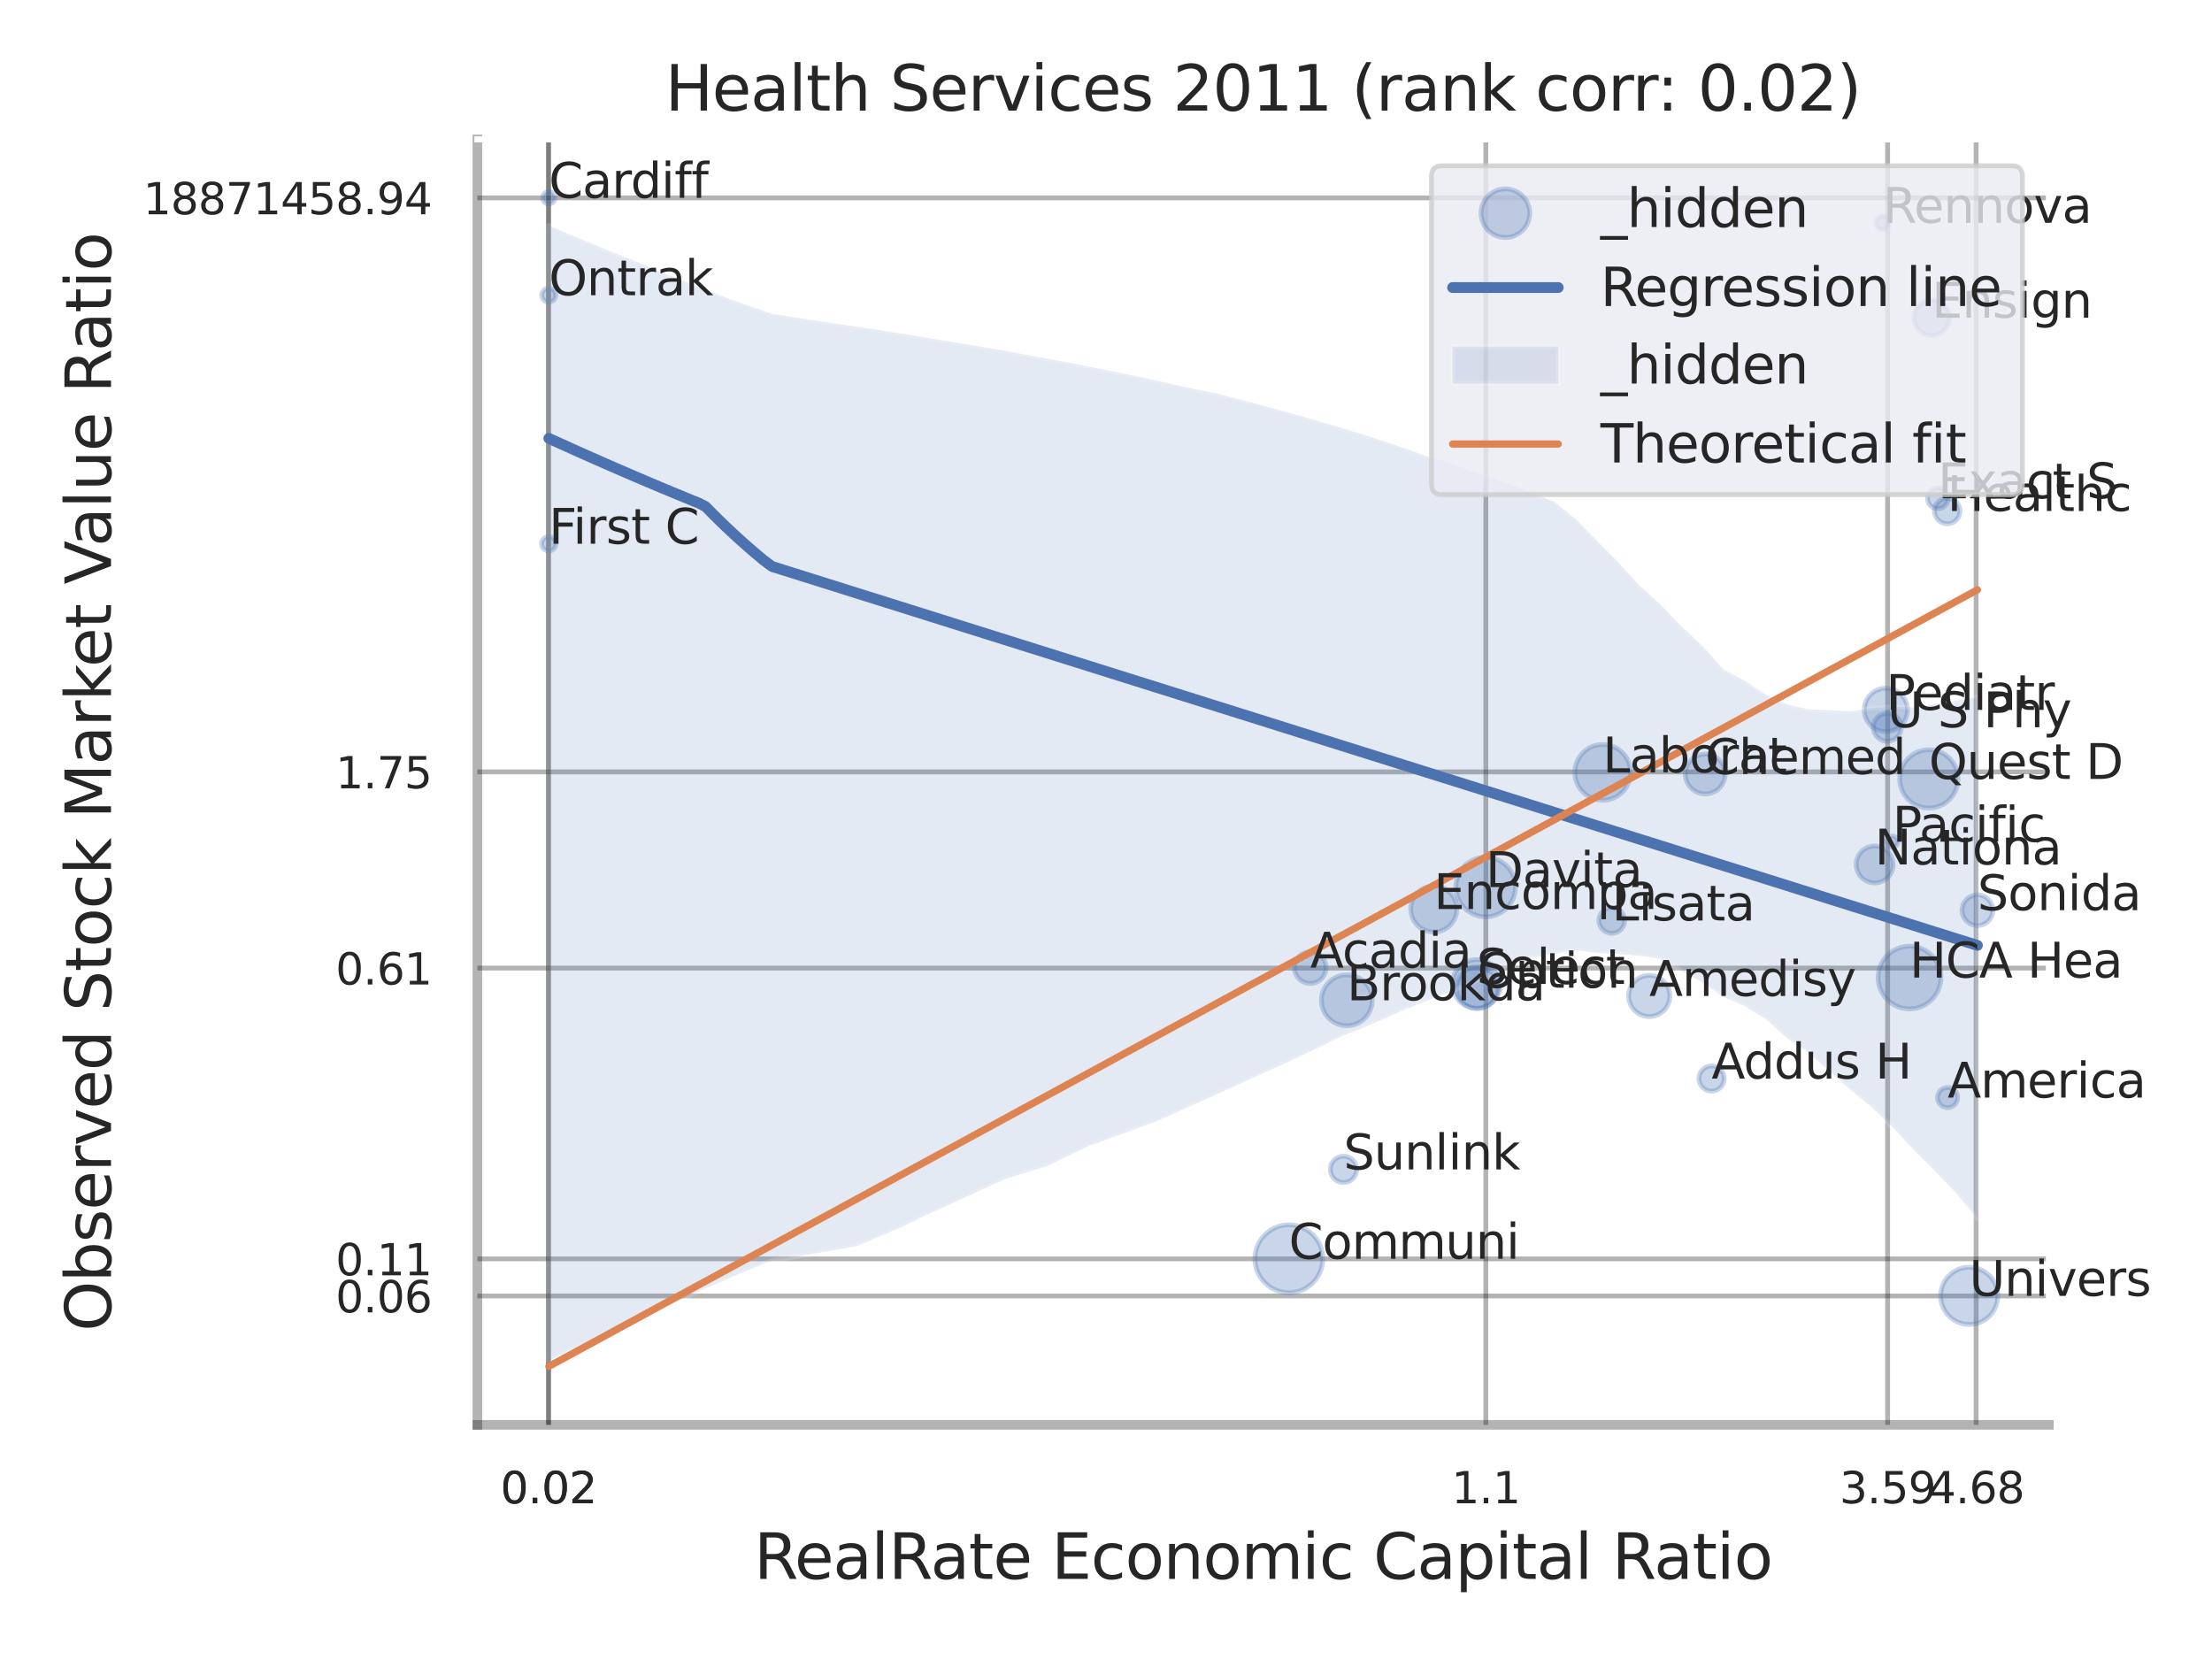
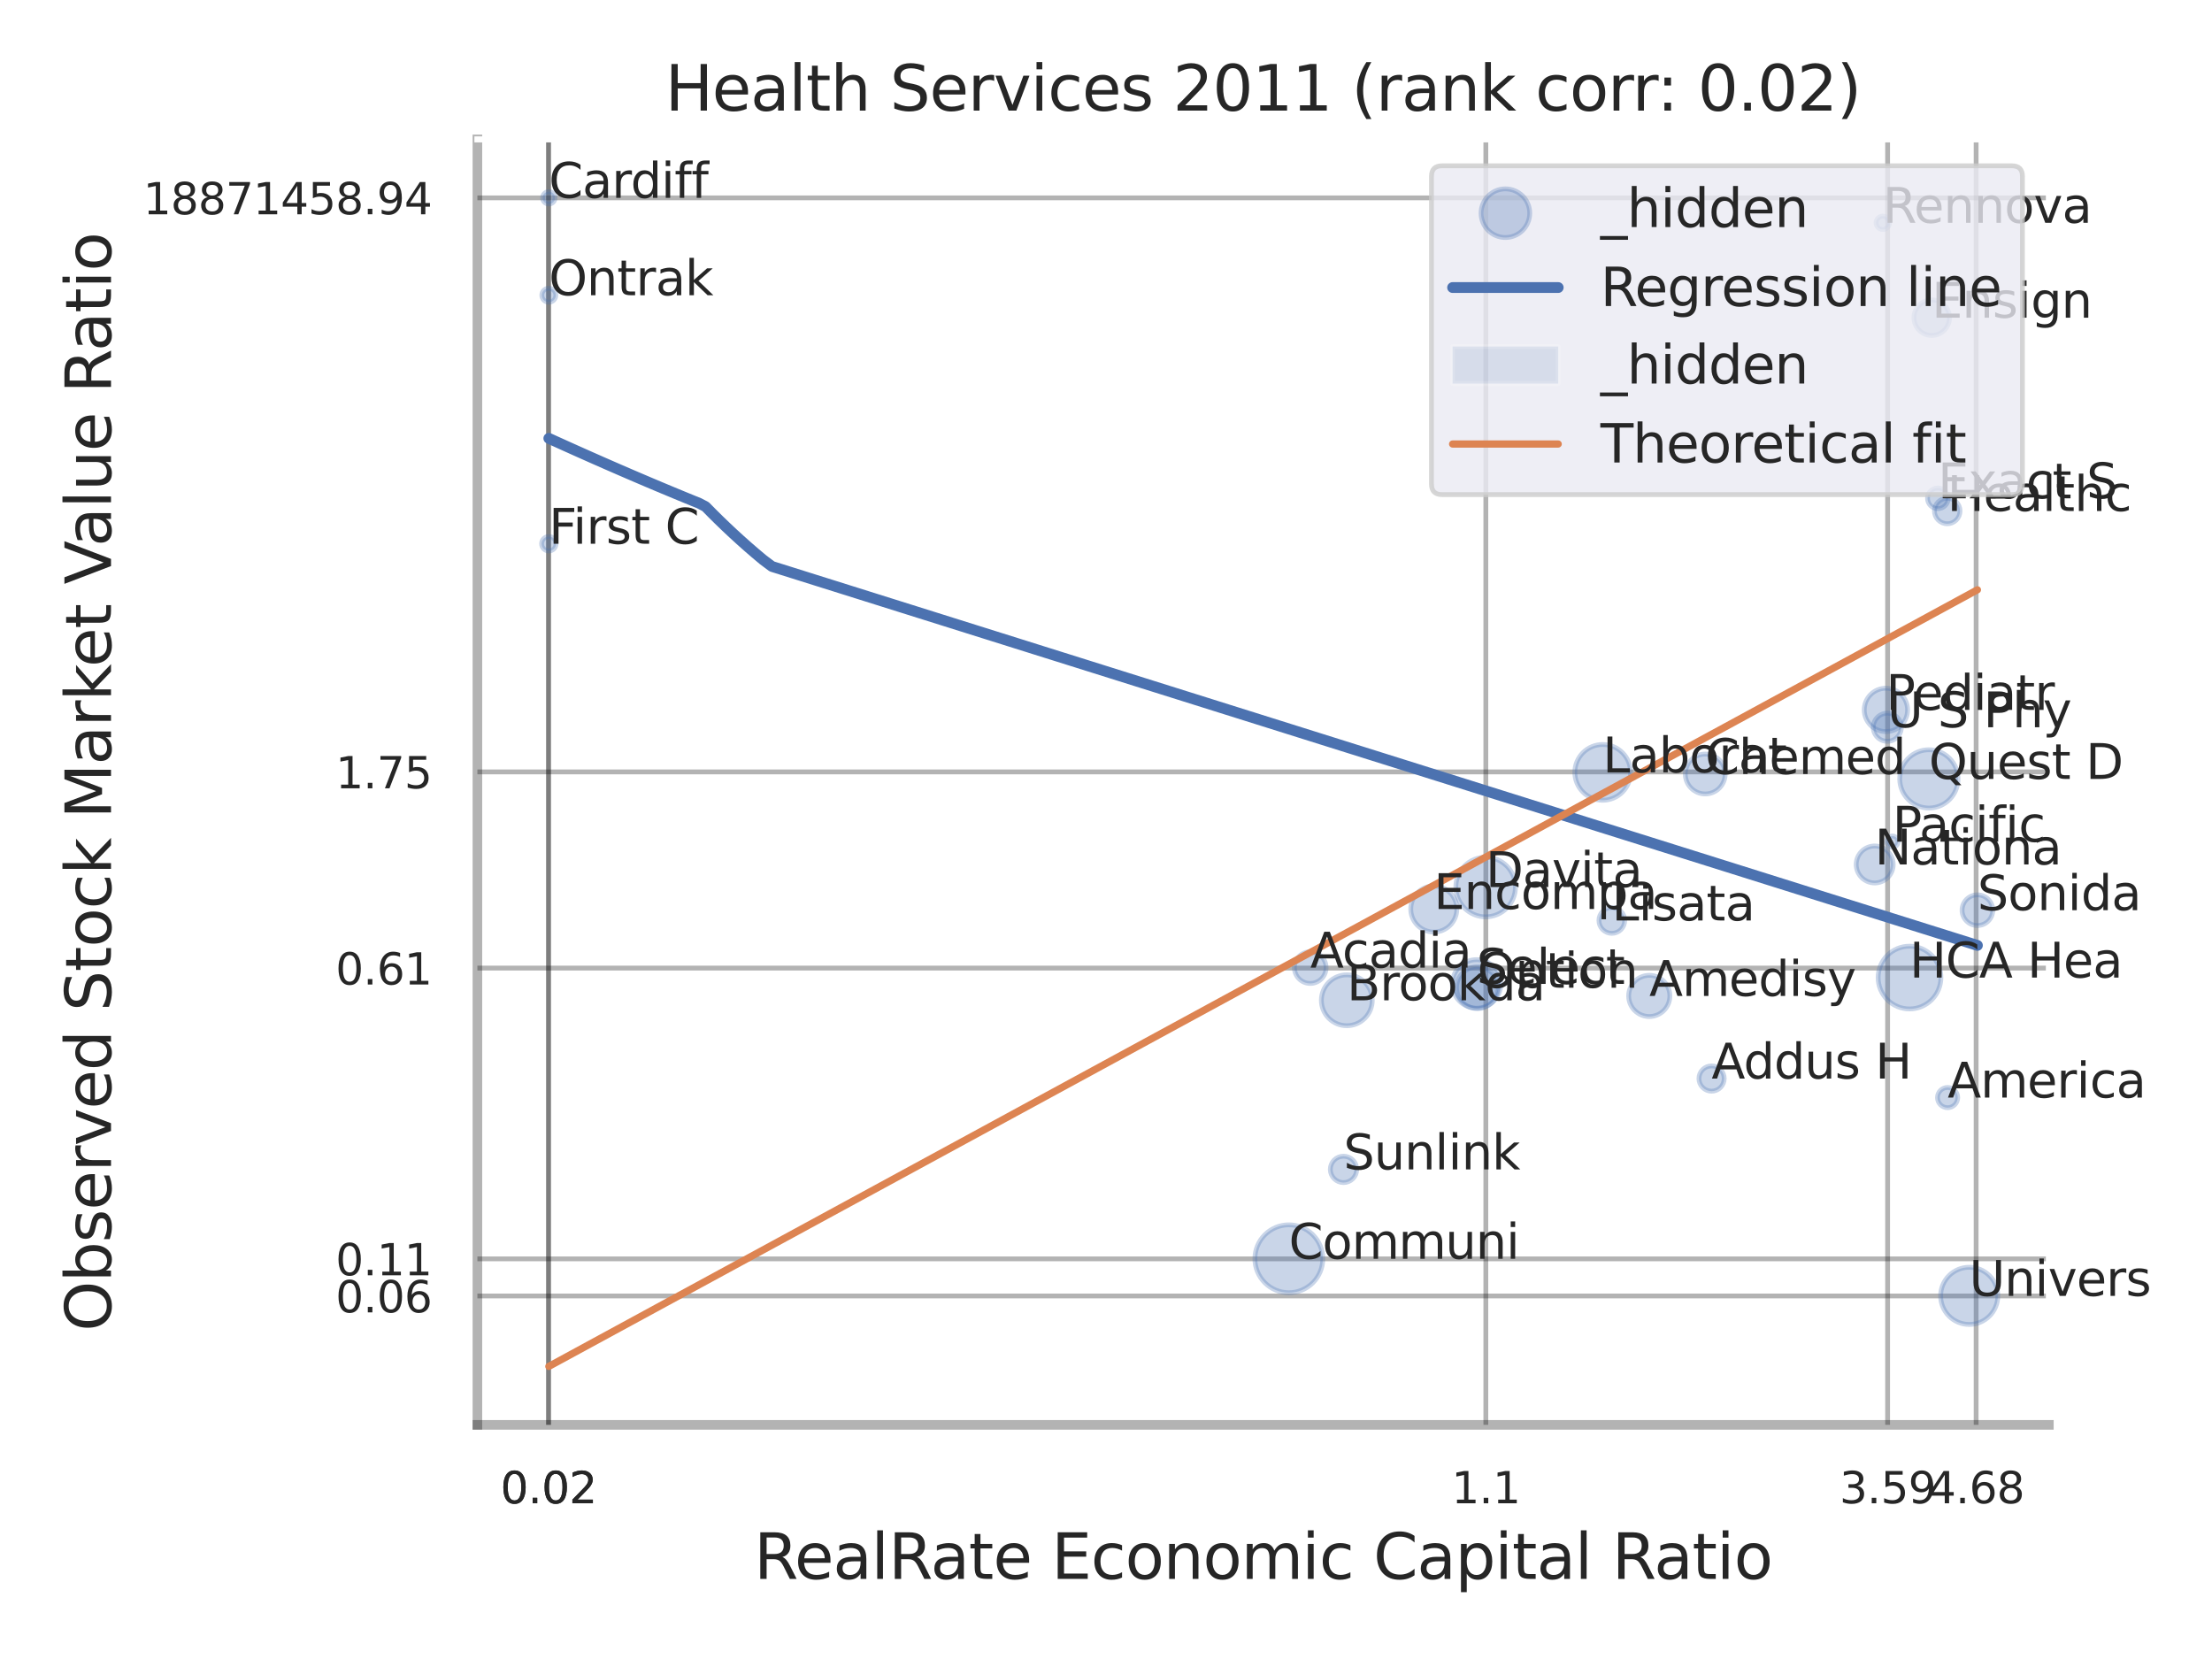
<svg xmlns="http://www.w3.org/2000/svg" xmlns:xlink="http://www.w3.org/1999/xlink" width="460.8pt" height="345.6pt" viewBox="0 0 460.8 345.6" version="1.1">
  <defs>
    <style type="text/css">*{stroke-linejoin: round; stroke-linecap: butt}</style>
  </defs>
  <g id="figure_1">
    <g id="patch_1">
      <path d="M 0 345.6  L 460.8 345.6  L 460.8 0  L 0 0  z " style="fill: #ffffff" />
    </g>
    <g id="axes_1">
      <g id="patch_2">
        <path d="M 99.45 296.82  L 426.813 296.82  L 426.813 29.04  L 99.45 29.04  z " style="fill: #ffffff" />
      </g>
      <g id="matplotlib.axis_1">
        <g id="xtick_1">
          <g id="line2d_1">
            <path d="M 114.272 296.82  L 114.272 29.04  " clip-path="url(#p7808c848d0)" style="fill: none; stroke: #000000; stroke-opacity: 0.3; stroke-linecap: round" />
          </g>
          <g id="text_1">
            <g style="fill: #262626" transform="translate(104.252 313.159) scale(0.09 -0.09)">
              <defs>
                <path id="DejaVuSans-30" d="M 2034 4250  Q 1547 4250 1301 3770  Q 1056 3291 1056 2328  Q 1056 1369 1301 889  Q 1547 409 2034 409  Q 2525 409 2770 889  Q 3016 1369 3016 2328  Q 3016 3291 2770 3770  Q 2525 4250 2034 4250  z M 2034 4750  Q 2819 4750 3233 4129  Q 3647 3509 3647 2328  Q 3647 1150 3233 529  Q 2819 -91 2034 -91  Q 1250 -91 836 529  Q 422 1150 422 2328  Q 422 3509 836 4129  Q 1250 4750 2034 4750  z " transform="scale(0.016)" />
                <path id="DejaVuSans-2e" d="M 684 794  L 1344 794  L 1344 0  L 684 0  L 684 794  z " transform="scale(0.016)" />
                <path id="DejaVuSans-32" d="M 1228 531  L 3431 531  L 3431 0  L 469 0  L 469 531  Q 828 903 1448 1529  Q 2069 2156 2228 2338  Q 2531 2678 2651 2914  Q 2772 3150 2772 3378  Q 2772 3750 2511 3984  Q 2250 4219 1831 4219  Q 1534 4219 1204 4116  Q 875 4013 500 3803  L 500 4441  Q 881 4594 1212 4672  Q 1544 4750 1819 4750  Q 2544 4750 2975 4387  Q 3406 4025 3406 3419  Q 3406 3131 3298 2873  Q 3191 2616 2906 2266  Q 2828 2175 2409 1742  Q 1991 1309 1228 531  z " transform="scale(0.016)" />
              </defs>
              <use xlink:href="#DejaVuSans-30" />
              <use xlink:href="#DejaVuSans-2e" transform="translate(63.623 0)" />
              <use xlink:href="#DejaVuSans-30" transform="translate(95.41 0)" />
              <use xlink:href="#DejaVuSans-32" transform="translate(159.033 0)" />
            </g>
          </g>
        </g>
        <g id="xtick_2">
          <g id="line2d_2">
            <path d="M 114.272 296.82  L 114.272 29.04  " clip-path="url(#p7808c848d0)" style="fill: none; stroke: #000000; stroke-opacity: 0.3; stroke-linecap: round" />
          </g>
          <g id="text_2">
            <g style="fill: #262626" transform="translate(104.252 313.159) scale(0.09 -0.09)">
              <use xlink:href="#DejaVuSans-30" />
              <use xlink:href="#DejaVuSans-2e" transform="translate(63.623 0)" />
              <use xlink:href="#DejaVuSans-30" transform="translate(95.41 0)" />
              <use xlink:href="#DejaVuSans-32" transform="translate(159.033 0)" />
            </g>
          </g>
        </g>
        <g id="xtick_3">
          <g id="line2d_3">
            <path d="M 309.527 296.82  L 309.527 29.04  " clip-path="url(#p7808c848d0)" style="fill: none; stroke: #000000; stroke-opacity: 0.3; stroke-linecap: round" />
          </g>
          <g id="text_3">
            <g style="fill: #262626" transform="translate(302.371 313.159) scale(0.09 -0.09)">
              <defs>
                <path id="DejaVuSans-31" d="M 794 531  L 1825 531  L 1825 4091  L 703 3866  L 703 4441  L 1819 4666  L 2450 4666  L 2450 531  L 3481 531  L 3481 0  L 794 0  L 794 531  z " transform="scale(0.016)" />
              </defs>
              <use xlink:href="#DejaVuSans-31" />
              <use xlink:href="#DejaVuSans-2e" transform="translate(63.623 0)" />
              <use xlink:href="#DejaVuSans-31" transform="translate(95.41 0)" />
            </g>
          </g>
        </g>
        <g id="xtick_4">
          <g id="line2d_4">
            <path d="M 393.224 296.82  L 393.224 29.04  " clip-path="url(#p7808c848d0)" style="fill: none; stroke: #000000; stroke-opacity: 0.3; stroke-linecap: round" />
          </g>
          <g id="text_4">
            <g style="fill: #262626" transform="translate(383.204 313.159) scale(0.09 -0.09)">
              <defs>
                <path id="DejaVuSans-33" d="M 2597 2516  Q 3050 2419 3304 2112  Q 3559 1806 3559 1356  Q 3559 666 3084 287  Q 2609 -91 1734 -91  Q 1441 -91 1130 -33  Q 819 25 488 141  L 488 750  Q 750 597 1062 519  Q 1375 441 1716 441  Q 2309 441 2620 675  Q 2931 909 2931 1356  Q 2931 1769 2642 2001  Q 2353 2234 1838 2234  L 1294 2234  L 1294 2753  L 1863 2753  Q 2328 2753 2575 2939  Q 2822 3125 2822 3475  Q 2822 3834 2567 4026  Q 2313 4219 1838 4219  Q 1578 4219 1281 4162  Q 984 4106 628 3988  L 628 4550  Q 988 4650 1302 4700  Q 1616 4750 1894 4750  Q 2613 4750 3031 4423  Q 3450 4097 3450 3541  Q 3450 3153 3228 2886  Q 3006 2619 2597 2516  z " transform="scale(0.016)" />
                <path id="DejaVuSans-35" d="M 691 4666  L 3169 4666  L 3169 4134  L 1269 4134  L 1269 2991  Q 1406 3038 1543 3061  Q 1681 3084 1819 3084  Q 2600 3084 3056 2656  Q 3513 2228 3513 1497  Q 3513 744 3044 326  Q 2575 -91 1722 -91  Q 1428 -91 1123 -41  Q 819 9 494 109  L 494 744  Q 775 591 1075 516  Q 1375 441 1709 441  Q 2250 441 2565 725  Q 2881 1009 2881 1497  Q 2881 1984 2565 2268  Q 2250 2553 1709 2553  Q 1456 2553 1204 2497  Q 953 2441 691 2322  L 691 4666  z " transform="scale(0.016)" />
                <path id="DejaVuSans-39" d="M 703 97  L 703 672  Q 941 559 1184 500  Q 1428 441 1663 441  Q 2288 441 2617 861  Q 2947 1281 2994 2138  Q 2813 1869 2534 1725  Q 2256 1581 1919 1581  Q 1219 1581 811 2004  Q 403 2428 403 3163  Q 403 3881 828 4315  Q 1253 4750 1959 4750  Q 2769 4750 3195 4129  Q 3622 3509 3622 2328  Q 3622 1225 3098 567  Q 2575 -91 1691 -91  Q 1453 -91 1209 -44  Q 966 3 703 97  z M 1959 2075  Q 2384 2075 2632 2365  Q 2881 2656 2881 3163  Q 2881 3666 2632 3958  Q 2384 4250 1959 4250  Q 1534 4250 1286 3958  Q 1038 3666 1038 3163  Q 1038 2656 1286 2365  Q 1534 2075 1959 2075  z " transform="scale(0.016)" />
              </defs>
              <use xlink:href="#DejaVuSans-33" />
              <use xlink:href="#DejaVuSans-2e" transform="translate(63.623 0)" />
              <use xlink:href="#DejaVuSans-35" transform="translate(95.41 0)" />
              <use xlink:href="#DejaVuSans-39" transform="translate(159.033 0)" />
            </g>
          </g>
        </g>
        <g id="xtick_5">
          <g id="line2d_5">
            <path d="M 411.665 296.82  L 411.665 29.04  " clip-path="url(#p7808c848d0)" style="fill: none; stroke: #000000; stroke-opacity: 0.3; stroke-linecap: round" />
          </g>
          <g id="text_5">
            <g style="fill: #262626" transform="translate(401.646 313.159) scale(0.09 -0.09)">
              <defs>
                <path id="DejaVuSans-34" d="M 2419 4116  L 825 1625  L 2419 1625  L 2419 4116  z M 2253 4666  L 3047 4666  L 3047 1625  L 3713 1625  L 3713 1100  L 3047 1100  L 3047 0  L 2419 0  L 2419 1100  L 313 1100  L 313 1709  L 2253 4666  z " transform="scale(0.016)" />
                <path id="DejaVuSans-36" d="M 2113 2584  Q 1688 2584 1439 2293  Q 1191 2003 1191 1497  Q 1191 994 1439 701  Q 1688 409 2113 409  Q 2538 409 2786 701  Q 3034 994 3034 1497  Q 3034 2003 2786 2293  Q 2538 2584 2113 2584  z M 3366 4563  L 3366 3988  Q 3128 4100 2886 4159  Q 2644 4219 2406 4219  Q 1781 4219 1451 3797  Q 1122 3375 1075 2522  Q 1259 2794 1537 2939  Q 1816 3084 2150 3084  Q 2853 3084 3261 2657  Q 3669 2231 3669 1497  Q 3669 778 3244 343  Q 2819 -91 2113 -91  Q 1303 -91 875 529  Q 447 1150 447 2328  Q 447 3434 972 4092  Q 1497 4750 2381 4750  Q 2619 4750 2861 4703  Q 3103 4656 3366 4563  z " transform="scale(0.016)" />
                <path id="DejaVuSans-38" d="M 2034 2216  Q 1584 2216 1326 1975  Q 1069 1734 1069 1313  Q 1069 891 1326 650  Q 1584 409 2034 409  Q 2484 409 2743 651  Q 3003 894 3003 1313  Q 3003 1734 2745 1975  Q 2488 2216 2034 2216  z M 1403 2484  Q 997 2584 770 2862  Q 544 3141 544 3541  Q 544 4100 942 4425  Q 1341 4750 2034 4750  Q 2731 4750 3128 4425  Q 3525 4100 3525 3541  Q 3525 3141 3298 2862  Q 3072 2584 2669 2484  Q 3125 2378 3379 2068  Q 3634 1759 3634 1313  Q 3634 634 3220 271  Q 2806 -91 2034 -91  Q 1263 -91 848 271  Q 434 634 434 1313  Q 434 1759 690 2068  Q 947 2378 1403 2484  z M 1172 3481  Q 1172 3119 1398 2916  Q 1625 2713 2034 2713  Q 2441 2713 2670 2916  Q 2900 3119 2900 3481  Q 2900 3844 2670 4047  Q 2441 4250 2034 4250  Q 1625 4250 1398 4047  Q 1172 3844 1172 3481  z " transform="scale(0.016)" />
              </defs>
              <use xlink:href="#DejaVuSans-34" />
              <use xlink:href="#DejaVuSans-2e" transform="translate(63.623 0)" />
              <use xlink:href="#DejaVuSans-36" transform="translate(95.41 0)" />
              <use xlink:href="#DejaVuSans-38" transform="translate(159.033 0)" />
            </g>
          </g>
        </g>
        <g id="xtick_6" />
        <g id="xtick_7" />
        <g id="text_6">
          <g style="fill: #262626" transform="translate(157.078 328.908) scale(0.13 -0.13)">
            <defs>
              <path id="DejaVuSans-52" d="M 2841 2188  Q 3044 2119 3236 1894  Q 3428 1669 3622 1275  L 4263 0  L 3584 0  L 2988 1197  Q 2756 1666 2539 1819  Q 2322 1972 1947 1972  L 1259 1972  L 1259 0  L 628 0  L 628 4666  L 2053 4666  Q 2853 4666 3247 4331  Q 3641 3997 3641 3322  Q 3641 2881 3436 2590  Q 3231 2300 2841 2188  z M 1259 4147  L 1259 2491  L 2053 2491  Q 2509 2491 2742 2702  Q 2975 2913 2975 3322  Q 2975 3731 2742 3939  Q 2509 4147 2053 4147  L 1259 4147  z " transform="scale(0.016)" />
              <path id="DejaVuSans-65" d="M 3597 1894  L 3597 1613  L 953 1613  Q 991 1019 1311 708  Q 1631 397 2203 397  Q 2534 397 2845 478  Q 3156 559 3463 722  L 3463 178  Q 3153 47 2828 -22  Q 2503 -91 2169 -91  Q 1331 -91 842 396  Q 353 884 353 1716  Q 353 2575 817 3079  Q 1281 3584 2069 3584  Q 2775 3584 3186 3129  Q 3597 2675 3597 1894  z M 3022 2063  Q 3016 2534 2758 2815  Q 2500 3097 2075 3097  Q 1594 3097 1305 2825  Q 1016 2553 972 2059  L 3022 2063  z " transform="scale(0.016)" />
              <path id="DejaVuSans-61" d="M 2194 1759  Q 1497 1759 1228 1600  Q 959 1441 959 1056  Q 959 750 1161 570  Q 1363 391 1709 391  Q 2188 391 2477 730  Q 2766 1069 2766 1631  L 2766 1759  L 2194 1759  z M 3341 1997  L 3341 0  L 2766 0  L 2766 531  Q 2569 213 2275 61  Q 1981 -91 1556 -91  Q 1019 -91 701 211  Q 384 513 384 1019  Q 384 1609 779 1909  Q 1175 2209 1959 2209  L 2766 2209  L 2766 2266  Q 2766 2663 2505 2880  Q 2244 3097 1772 3097  Q 1472 3097 1187 3025  Q 903 2953 641 2809  L 641 3341  Q 956 3463 1253 3523  Q 1550 3584 1831 3584  Q 2591 3584 2966 3190  Q 3341 2797 3341 1997  z " transform="scale(0.016)" />
              <path id="DejaVuSans-6c" d="M 603 4863  L 1178 4863  L 1178 0  L 603 0  L 603 4863  z " transform="scale(0.016)" />
              <path id="DejaVuSans-74" d="M 1172 4494  L 1172 3500  L 2356 3500  L 2356 3053  L 1172 3053  L 1172 1153  Q 1172 725 1289 603  Q 1406 481 1766 481  L 2356 481  L 2356 0  L 1766 0  Q 1100 0 847 248  Q 594 497 594 1153  L 594 3053  L 172 3053  L 172 3500  L 594 3500  L 594 4494  L 1172 4494  z " transform="scale(0.016)" />
              <path id="DejaVuSans-20" transform="scale(0.016)" />
              <path id="DejaVuSans-45" d="M 628 4666  L 3578 4666  L 3578 4134  L 1259 4134  L 1259 2753  L 3481 2753  L 3481 2222  L 1259 2222  L 1259 531  L 3634 531  L 3634 0  L 628 0  L 628 4666  z " transform="scale(0.016)" />
              <path id="DejaVuSans-63" d="M 3122 3366  L 3122 2828  Q 2878 2963 2633 3030  Q 2388 3097 2138 3097  Q 1578 3097 1268 2742  Q 959 2388 959 1747  Q 959 1106 1268 751  Q 1578 397 2138 397  Q 2388 397 2633 464  Q 2878 531 3122 666  L 3122 134  Q 2881 22 2623 -34  Q 2366 -91 2075 -91  Q 1284 -91 818 406  Q 353 903 353 1747  Q 353 2603 823 3093  Q 1294 3584 2113 3584  Q 2378 3584 2631 3529  Q 2884 3475 3122 3366  z " transform="scale(0.016)" />
              <path id="DejaVuSans-6f" d="M 1959 3097  Q 1497 3097 1228 2736  Q 959 2375 959 1747  Q 959 1119 1226 758  Q 1494 397 1959 397  Q 2419 397 2687 759  Q 2956 1122 2956 1747  Q 2956 2369 2687 2733  Q 2419 3097 1959 3097  z M 1959 3584  Q 2709 3584 3137 3096  Q 3566 2609 3566 1747  Q 3566 888 3137 398  Q 2709 -91 1959 -91  Q 1206 -91 779 398  Q 353 888 353 1747  Q 353 2609 779 3096  Q 1206 3584 1959 3584  z " transform="scale(0.016)" />
              <path id="DejaVuSans-6e" d="M 3513 2113  L 3513 0  L 2938 0  L 2938 2094  Q 2938 2591 2744 2837  Q 2550 3084 2163 3084  Q 1697 3084 1428 2787  Q 1159 2491 1159 1978  L 1159 0  L 581 0  L 581 3500  L 1159 3500  L 1159 2956  Q 1366 3272 1645 3428  Q 1925 3584 2291 3584  Q 2894 3584 3203 3211  Q 3513 2838 3513 2113  z " transform="scale(0.016)" />
              <path id="DejaVuSans-6d" d="M 3328 2828  Q 3544 3216 3844 3400  Q 4144 3584 4550 3584  Q 5097 3584 5394 3201  Q 5691 2819 5691 2113  L 5691 0  L 5113 0  L 5113 2094  Q 5113 2597 4934 2840  Q 4756 3084 4391 3084  Q 3944 3084 3684 2787  Q 3425 2491 3425 1978  L 3425 0  L 2847 0  L 2847 2094  Q 2847 2600 2669 2842  Q 2491 3084 2119 3084  Q 1678 3084 1418 2786  Q 1159 2488 1159 1978  L 1159 0  L 581 0  L 581 3500  L 1159 3500  L 1159 2956  Q 1356 3278 1631 3431  Q 1906 3584 2284 3584  Q 2666 3584 2933 3390  Q 3200 3197 3328 2828  z " transform="scale(0.016)" />
              <path id="DejaVuSans-69" d="M 603 3500  L 1178 3500  L 1178 0  L 603 0  L 603 3500  z M 603 4863  L 1178 4863  L 1178 4134  L 603 4134  L 603 4863  z " transform="scale(0.016)" />
              <path id="DejaVuSans-43" d="M 4122 4306  L 4122 3641  Q 3803 3938 3442 4084  Q 3081 4231 2675 4231  Q 1875 4231 1450 3742  Q 1025 3253 1025 2328  Q 1025 1406 1450 917  Q 1875 428 2675 428  Q 3081 428 3442 575  Q 3803 722 4122 1019  L 4122 359  Q 3791 134 3420 21  Q 3050 -91 2638 -91  Q 1578 -91 968 557  Q 359 1206 359 2328  Q 359 3453 968 4101  Q 1578 4750 2638 4750  Q 3056 4750 3426 4639  Q 3797 4528 4122 4306  z " transform="scale(0.016)" />
              <path id="DejaVuSans-70" d="M 1159 525  L 1159 -1331  L 581 -1331  L 581 3500  L 1159 3500  L 1159 2969  Q 1341 3281 1617 3432  Q 1894 3584 2278 3584  Q 2916 3584 3314 3078  Q 3713 2572 3713 1747  Q 3713 922 3314 415  Q 2916 -91 2278 -91  Q 1894 -91 1617 61  Q 1341 213 1159 525  z M 3116 1747  Q 3116 2381 2855 2742  Q 2594 3103 2138 3103  Q 1681 3103 1420 2742  Q 1159 2381 1159 1747  Q 1159 1113 1420 752  Q 1681 391 2138 391  Q 2594 391 2855 752  Q 3116 1113 3116 1747  z " transform="scale(0.016)" />
            </defs>
            <use xlink:href="#DejaVuSans-52" />
            <use xlink:href="#DejaVuSans-65" transform="translate(64.982 0)" />
            <use xlink:href="#DejaVuSans-61" transform="translate(126.506 0)" />
            <use xlink:href="#DejaVuSans-6c" transform="translate(187.785 0)" />
            <use xlink:href="#DejaVuSans-52" transform="translate(215.568 0)" />
            <use xlink:href="#DejaVuSans-61" transform="translate(282.801 0)" />
            <use xlink:href="#DejaVuSans-74" transform="translate(344.08 0)" />
            <use xlink:href="#DejaVuSans-65" transform="translate(383.289 0)" />
            <use xlink:href="#DejaVuSans-20" transform="translate(444.812 0)" />
            <use xlink:href="#DejaVuSans-45" transform="translate(476.6 0)" />
            <use xlink:href="#DejaVuSans-63" transform="translate(539.783 0)" />
            <use xlink:href="#DejaVuSans-6f" transform="translate(594.764 0)" />
            <use xlink:href="#DejaVuSans-6e" transform="translate(655.945 0)" />
            <use xlink:href="#DejaVuSans-6f" transform="translate(719.324 0)" />
            <use xlink:href="#DejaVuSans-6d" transform="translate(780.506 0)" />
            <use xlink:href="#DejaVuSans-69" transform="translate(877.918 0)" />
            <use xlink:href="#DejaVuSans-63" transform="translate(905.701 0)" />
            <use xlink:href="#DejaVuSans-20" transform="translate(960.682 0)" />
            <use xlink:href="#DejaVuSans-43" transform="translate(992.469 0)" />
            <use xlink:href="#DejaVuSans-61" transform="translate(1062.293 0)" />
            <use xlink:href="#DejaVuSans-70" transform="translate(1123.572 0)" />
            <use xlink:href="#DejaVuSans-69" transform="translate(1187.049 0)" />
            <use xlink:href="#DejaVuSans-74" transform="translate(1214.832 0)" />
            <use xlink:href="#DejaVuSans-61" transform="translate(1254.041 0)" />
            <use xlink:href="#DejaVuSans-6c" transform="translate(1315.32 0)" />
            <use xlink:href="#DejaVuSans-20" transform="translate(1343.104 0)" />
            <use xlink:href="#DejaVuSans-52" transform="translate(1374.891 0)" />
            <use xlink:href="#DejaVuSans-61" transform="translate(1442.123 0)" />
            <use xlink:href="#DejaVuSans-74" transform="translate(1503.402 0)" />
            <use xlink:href="#DejaVuSans-69" transform="translate(1542.611 0)" />
            <use xlink:href="#DejaVuSans-6f" transform="translate(1570.395 0)" />
          </g>
        </g>
      </g>
      <g id="matplotlib.axis_2">
        <g id="ytick_1">
          <g id="line2d_6">
            <path d="M 99.45 269.972  L 426.813 269.972  " clip-path="url(#p7808c848d0)" style="fill: none; stroke: #000000; stroke-opacity: 0.3; stroke-linecap: round" />
          </g>
          <g id="text_7">
            <g style="fill: #262626" transform="translate(69.911 273.391) scale(0.09 -0.09)">
              <use xlink:href="#DejaVuSans-30" />
              <use xlink:href="#DejaVuSans-2e" transform="translate(63.623 0)" />
              <use xlink:href="#DejaVuSans-30" transform="translate(95.41 0)" />
              <use xlink:href="#DejaVuSans-36" transform="translate(159.033 0)" />
            </g>
          </g>
        </g>
        <g id="ytick_2">
          <g id="line2d_7">
            <path d="M 99.45 262.244  L 426.813 262.244  " clip-path="url(#p7808c848d0)" style="fill: none; stroke: #000000; stroke-opacity: 0.3; stroke-linecap: round" />
          </g>
          <g id="text_8">
            <g style="fill: #262626" transform="translate(69.911 265.664) scale(0.09 -0.09)">
              <use xlink:href="#DejaVuSans-30" />
              <use xlink:href="#DejaVuSans-2e" transform="translate(63.623 0)" />
              <use xlink:href="#DejaVuSans-31" transform="translate(95.41 0)" />
              <use xlink:href="#DejaVuSans-31" transform="translate(159.033 0)" />
            </g>
          </g>
        </g>
        <g id="ytick_3">
          <g id="line2d_8">
            <path d="M 99.45 201.672  L 426.813 201.672  " clip-path="url(#p7808c848d0)" style="fill: none; stroke: #000000; stroke-opacity: 0.3; stroke-linecap: round" />
          </g>
          <g id="text_9">
            <g style="fill: #262626" transform="translate(69.911 205.091) scale(0.09 -0.09)">
              <use xlink:href="#DejaVuSans-30" />
              <use xlink:href="#DejaVuSans-2e" transform="translate(63.623 0)" />
              <use xlink:href="#DejaVuSans-36" transform="translate(95.41 0)" />
              <use xlink:href="#DejaVuSans-31" transform="translate(159.033 0)" />
            </g>
          </g>
        </g>
        <g id="ytick_4">
          <g id="line2d_9">
            <path d="M 99.45 160.8  L 426.813 160.8  " clip-path="url(#p7808c848d0)" style="fill: none; stroke: #000000; stroke-opacity: 0.3; stroke-linecap: round" />
          </g>
          <g id="text_10">
            <g style="fill: #262626" transform="translate(69.911 164.22) scale(0.09 -0.09)">
              <defs>
                <path id="DejaVuSans-37" d="M 525 4666  L 3525 4666  L 3525 4397  L 1831 0  L 1172 0  L 2766 4134  L 525 4134  L 525 4666  z " transform="scale(0.016)" />
              </defs>
              <use xlink:href="#DejaVuSans-31" />
              <use xlink:href="#DejaVuSans-2e" transform="translate(63.623 0)" />
              <use xlink:href="#DejaVuSans-37" transform="translate(95.41 0)" />
              <use xlink:href="#DejaVuSans-35" transform="translate(159.033 0)" />
            </g>
          </g>
        </g>
        <g id="ytick_5">
          <g id="line2d_10">
            <path d="M 99.45 41.218  L 426.813 41.218  " clip-path="url(#p7808c848d0)" style="fill: none; stroke: #000000; stroke-opacity: 0.3; stroke-linecap: round" />
          </g>
          <g id="text_11">
            <g style="fill: #262626" transform="translate(29.827 44.637) scale(0.09 -0.09)">
              <use xlink:href="#DejaVuSans-31" />
              <use xlink:href="#DejaVuSans-38" transform="translate(63.623 0)" />
              <use xlink:href="#DejaVuSans-38" transform="translate(127.246 0)" />
              <use xlink:href="#DejaVuSans-37" transform="translate(190.869 0)" />
              <use xlink:href="#DejaVuSans-31" transform="translate(254.492 0)" />
              <use xlink:href="#DejaVuSans-34" transform="translate(318.115 0)" />
              <use xlink:href="#DejaVuSans-35" transform="translate(381.738 0)" />
              <use xlink:href="#DejaVuSans-38" transform="translate(445.361 0)" />
              <use xlink:href="#DejaVuSans-2e" transform="translate(508.984 0)" />
              <use xlink:href="#DejaVuSans-39" transform="translate(540.771 0)" />
              <use xlink:href="#DejaVuSans-34" transform="translate(604.395 0)" />
            </g>
          </g>
        </g>
        <g id="ytick_6" />
        <g id="ytick_7" />
        <g id="ytick_8" />
        <g id="ytick_9" />
        <g id="text_12">
          <g style="fill: #262626" transform="translate(23.124 277.332) rotate(-90) scale(0.13 -0.13)">
            <defs>
              <path id="DejaVuSans-4f" d="M 2522 4238  Q 1834 4238 1429 3725  Q 1025 3213 1025 2328  Q 1025 1447 1429 934  Q 1834 422 2522 422  Q 3209 422 3611 934  Q 4013 1447 4013 2328  Q 4013 3213 3611 3725  Q 3209 4238 2522 4238  z M 2522 4750  Q 3503 4750 4090 4092  Q 4678 3434 4678 2328  Q 4678 1225 4090 567  Q 3503 -91 2522 -91  Q 1538 -91 948 565  Q 359 1222 359 2328  Q 359 3434 948 4092  Q 1538 4750 2522 4750  z " transform="scale(0.016)" />
              <path id="DejaVuSans-62" d="M 3116 1747  Q 3116 2381 2855 2742  Q 2594 3103 2138 3103  Q 1681 3103 1420 2742  Q 1159 2381 1159 1747  Q 1159 1113 1420 752  Q 1681 391 2138 391  Q 2594 391 2855 752  Q 3116 1113 3116 1747  z M 1159 2969  Q 1341 3281 1617 3432  Q 1894 3584 2278 3584  Q 2916 3584 3314 3078  Q 3713 2572 3713 1747  Q 3713 922 3314 415  Q 2916 -91 2278 -91  Q 1894 -91 1617 61  Q 1341 213 1159 525  L 1159 0  L 581 0  L 581 4863  L 1159 4863  L 1159 2969  z " transform="scale(0.016)" />
              <path id="DejaVuSans-73" d="M 2834 3397  L 2834 2853  Q 2591 2978 2328 3040  Q 2066 3103 1784 3103  Q 1356 3103 1142 2972  Q 928 2841 928 2578  Q 928 2378 1081 2264  Q 1234 2150 1697 2047  L 1894 2003  Q 2506 1872 2764 1633  Q 3022 1394 3022 966  Q 3022 478 2636 193  Q 2250 -91 1575 -91  Q 1294 -91 989 -36  Q 684 19 347 128  L 347 722  Q 666 556 975 473  Q 1284 391 1588 391  Q 1994 391 2212 530  Q 2431 669 2431 922  Q 2431 1156 2273 1281  Q 2116 1406 1581 1522  L 1381 1569  Q 847 1681 609 1914  Q 372 2147 372 2553  Q 372 3047 722 3315  Q 1072 3584 1716 3584  Q 2034 3584 2315 3537  Q 2597 3491 2834 3397  z " transform="scale(0.016)" />
              <path id="DejaVuSans-72" d="M 2631 2963  Q 2534 3019 2420 3045  Q 2306 3072 2169 3072  Q 1681 3072 1420 2755  Q 1159 2438 1159 1844  L 1159 0  L 581 0  L 581 3500  L 1159 3500  L 1159 2956  Q 1341 3275 1631 3429  Q 1922 3584 2338 3584  Q 2397 3584 2469 3576  Q 2541 3569 2628 3553  L 2631 2963  z " transform="scale(0.016)" />
              <path id="DejaVuSans-76" d="M 191 3500  L 800 3500  L 1894 563  L 2988 3500  L 3597 3500  L 2284 0  L 1503 0  L 191 3500  z " transform="scale(0.016)" />
              <path id="DejaVuSans-64" d="M 2906 2969  L 2906 4863  L 3481 4863  L 3481 0  L 2906 0  L 2906 525  Q 2725 213 2448 61  Q 2172 -91 1784 -91  Q 1150 -91 751 415  Q 353 922 353 1747  Q 353 2572 751 3078  Q 1150 3584 1784 3584  Q 2172 3584 2448 3432  Q 2725 3281 2906 2969  z M 947 1747  Q 947 1113 1208 752  Q 1469 391 1925 391  Q 2381 391 2643 752  Q 2906 1113 2906 1747  Q 2906 2381 2643 2742  Q 2381 3103 1925 3103  Q 1469 3103 1208 2742  Q 947 2381 947 1747  z " transform="scale(0.016)" />
              <path id="DejaVuSans-53" d="M 3425 4513  L 3425 3897  Q 3066 4069 2747 4153  Q 2428 4238 2131 4238  Q 1616 4238 1336 4038  Q 1056 3838 1056 3469  Q 1056 3159 1242 3001  Q 1428 2844 1947 2747  L 2328 2669  Q 3034 2534 3370 2195  Q 3706 1856 3706 1288  Q 3706 609 3251 259  Q 2797 -91 1919 -91  Q 1588 -91 1214 -16  Q 841 59 441 206  L 441 856  Q 825 641 1194 531  Q 1563 422 1919 422  Q 2459 422 2753 634  Q 3047 847 3047 1241  Q 3047 1584 2836 1778  Q 2625 1972 2144 2069  L 1759 2144  Q 1053 2284 737 2584  Q 422 2884 422 3419  Q 422 4038 858 4394  Q 1294 4750 2059 4750  Q 2388 4750 2728 4690  Q 3069 4631 3425 4513  z " transform="scale(0.016)" />
              <path id="DejaVuSans-6b" d="M 581 4863  L 1159 4863  L 1159 1991  L 2875 3500  L 3609 3500  L 1753 1863  L 3688 0  L 2938 0  L 1159 1709  L 1159 0  L 581 0  L 581 4863  z " transform="scale(0.016)" />
              <path id="DejaVuSans-4d" d="M 628 4666  L 1569 4666  L 2759 1491  L 3956 4666  L 4897 4666  L 4897 0  L 4281 0  L 4281 4097  L 3078 897  L 2444 897  L 1241 4097  L 1241 0  L 628 0  L 628 4666  z " transform="scale(0.016)" />
              <path id="DejaVuSans-56" d="M 1831 0  L 50 4666  L 709 4666  L 2188 738  L 3669 4666  L 4325 4666  L 2547 0  L 1831 0  z " transform="scale(0.016)" />
              <path id="DejaVuSans-75" d="M 544 1381  L 544 3500  L 1119 3500  L 1119 1403  Q 1119 906 1312 657  Q 1506 409 1894 409  Q 2359 409 2629 706  Q 2900 1003 2900 1516  L 2900 3500  L 3475 3500  L 3475 0  L 2900 0  L 2900 538  Q 2691 219 2414 64  Q 2138 -91 1772 -91  Q 1169 -91 856 284  Q 544 659 544 1381  z M 1991 3584  L 1991 3584  z " transform="scale(0.016)" />
            </defs>
            <use xlink:href="#DejaVuSans-4f" />
            <use xlink:href="#DejaVuSans-62" transform="translate(78.711 0)" />
            <use xlink:href="#DejaVuSans-73" transform="translate(142.188 0)" />
            <use xlink:href="#DejaVuSans-65" transform="translate(194.287 0)" />
            <use xlink:href="#DejaVuSans-72" transform="translate(255.811 0)" />
            <use xlink:href="#DejaVuSans-76" transform="translate(296.924 0)" />
            <use xlink:href="#DejaVuSans-65" transform="translate(356.104 0)" />
            <use xlink:href="#DejaVuSans-64" transform="translate(417.627 0)" />
            <use xlink:href="#DejaVuSans-20" transform="translate(481.104 0)" />
            <use xlink:href="#DejaVuSans-53" transform="translate(512.891 0)" />
            <use xlink:href="#DejaVuSans-74" transform="translate(576.367 0)" />
            <use xlink:href="#DejaVuSans-6f" transform="translate(615.576 0)" />
            <use xlink:href="#DejaVuSans-63" transform="translate(676.758 0)" />
            <use xlink:href="#DejaVuSans-6b" transform="translate(731.738 0)" />
            <use xlink:href="#DejaVuSans-20" transform="translate(789.648 0)" />
            <use xlink:href="#DejaVuSans-4d" transform="translate(821.436 0)" />
            <use xlink:href="#DejaVuSans-61" transform="translate(907.715 0)" />
            <use xlink:href="#DejaVuSans-72" transform="translate(968.994 0)" />
            <use xlink:href="#DejaVuSans-6b" transform="translate(1010.107 0)" />
            <use xlink:href="#DejaVuSans-65" transform="translate(1064.393 0)" />
            <use xlink:href="#DejaVuSans-74" transform="translate(1125.916 0)" />
            <use xlink:href="#DejaVuSans-20" transform="translate(1165.125 0)" />
            <use xlink:href="#DejaVuSans-56" transform="translate(1196.912 0)" />
            <use xlink:href="#DejaVuSans-61" transform="translate(1257.57 0)" />
            <use xlink:href="#DejaVuSans-6c" transform="translate(1318.85 0)" />
            <use xlink:href="#DejaVuSans-75" transform="translate(1346.633 0)" />
            <use xlink:href="#DejaVuSans-65" transform="translate(1410.012 0)" />
            <use xlink:href="#DejaVuSans-20" transform="translate(1471.535 0)" />
            <use xlink:href="#DejaVuSans-52" transform="translate(1503.322 0)" />
            <use xlink:href="#DejaVuSans-61" transform="translate(1570.555 0)" />
            <use xlink:href="#DejaVuSans-74" transform="translate(1631.834 0)" />
            <use xlink:href="#DejaVuSans-69" transform="translate(1671.043 0)" />
            <use xlink:href="#DejaVuSans-6f" transform="translate(1698.826 0)" />
          </g>
        </g>
      </g>
      <g id="PathCollection_1">
        <path d="M 355.231 165.395  C 356.333 165.395 357.389 164.958 358.168 164.179  C 358.947 163.4 359.385 162.343 359.385 161.241  C 359.385 160.14 358.947 159.083 358.168 158.304  C 357.389 157.525 356.333 157.087 355.231 157.087  C 354.129 157.087 353.073 157.525 352.294 158.304  C 351.515 159.083 351.077 160.14 351.077 161.241  C 351.077 162.343 351.515 163.4 352.294 164.179  C 353.073 164.958 354.129 165.395 355.231 165.395  z " clip-path="url(#p7808c848d0)" style="fill: #4c72b0; fill-opacity: 0.3; stroke: #4c72b0; stroke-opacity: 0.3" />
        <path d="M 279.879 246.353  C 280.608 246.353 281.307 246.063 281.823 245.548  C 282.339 245.032 282.628 244.333 282.628 243.604  C 282.628 242.875 282.339 242.175 281.823 241.66  C 281.307 241.144 280.608 240.855 279.879 240.855  C 279.15 240.855 278.451 241.144 277.935 241.66  C 277.42 242.175 277.13 242.875 277.13 243.604  C 277.13 244.333 277.42 245.032 277.935 245.548  C 278.451 246.063 279.15 246.353 279.879 246.353  z " clip-path="url(#p7808c848d0)" style="fill: #4c72b0; fill-opacity: 0.3; stroke: #4c72b0; stroke-opacity: 0.3" />
        <path d="M 335.771 194.434  C 336.484 194.434 337.167 194.151 337.67 193.647  C 338.174 193.143 338.457 192.46 338.457 191.748  C 338.457 191.036 338.174 190.353 337.67 189.849  C 337.167 189.346 336.484 189.063 335.771 189.063  C 335.059 189.063 334.376 189.346 333.873 189.849  C 333.369 190.353 333.086 191.036 333.086 191.748  C 333.086 192.46 333.369 193.143 333.873 193.647  C 334.376 194.151 335.059 194.434 335.771 194.434  z " clip-path="url(#p7808c848d0)" style="fill: #4c72b0; fill-opacity: 0.3; stroke: #4c72b0; stroke-opacity: 0.3" />
        <path d="M 410.227 275.906  C 411.806 275.906 413.321 275.279 414.438 274.162  C 415.555 273.045 416.183 271.53 416.183 269.95  C 416.183 268.371 415.555 266.856 414.438 265.739  C 413.321 264.622 411.806 263.995 410.227 263.995  C 408.647 263.995 407.132 264.622 406.015 265.739  C 404.898 266.856 404.271 268.371 404.271 269.95  C 404.271 271.53 404.898 273.045 406.015 274.162  C 407.132 275.279 408.647 275.906 410.227 275.906  z " clip-path="url(#p7808c848d0)" style="fill: #4c72b0; fill-opacity: 0.3; stroke: #4c72b0; stroke-opacity: 0.3" />
        <path d="M 405.643 109.11  C 406.35 109.11 407.027 108.83 407.527 108.33  C 408.026 107.831 408.307 107.153 408.307 106.447  C 408.307 105.74 408.026 105.063 407.527 104.563  C 407.027 104.064 406.35 103.783 405.643 103.783  C 404.937 103.783 404.259 104.064 403.76 104.563  C 403.26 105.063 402.98 105.74 402.98 106.447  C 402.98 107.153 403.26 107.831 403.76 108.33  C 404.259 108.83 404.937 109.11 405.643 109.11  z " clip-path="url(#p7808c848d0)" style="fill: #4c72b0; fill-opacity: 0.3; stroke: #4c72b0; stroke-opacity: 0.3" />
        <path d="M 405.722 230.752  C 406.281 230.752 406.817 230.53 407.212 230.135  C 407.607 229.74 407.829 229.204 407.829 228.645  C 407.829 228.087 407.607 227.551 407.212 227.156  C 406.817 226.761 406.281 226.539 405.722 226.539  C 405.163 226.539 404.627 226.761 404.232 227.156  C 403.837 227.551 403.615 228.087 403.615 228.645  C 403.615 229.204 403.837 229.74 404.232 230.135  C 404.627 230.53 405.163 230.752 405.722 230.752  z " clip-path="url(#p7808c848d0)" style="fill: #4c72b0; fill-opacity: 0.3; stroke: #4c72b0; stroke-opacity: 0.3" />
        <path d="M 298.687 194.163  C 299.96 194.163 301.181 193.657 302.082 192.757  C 302.982 191.857 303.488 190.635 303.488 189.362  C 303.488 188.089 302.982 186.868 302.082 185.967  C 301.181 185.067 299.96 184.561 298.687 184.561  C 297.413 184.561 296.192 185.067 295.292 185.967  C 294.391 186.868 293.886 188.089 293.886 189.362  C 293.886 190.635 294.391 191.857 295.292 192.757  C 296.192 193.657 297.413 194.163 298.687 194.163  z " clip-path="url(#p7808c848d0)" style="fill: #4c72b0; fill-opacity: 0.3; stroke: #4c72b0; stroke-opacity: 0.3" />
        <path d="M 114.33 42.505  C 114.673 42.505 115.002 42.368 115.244 42.126  C 115.487 41.884 115.623 41.555 115.623 41.212  C 115.623 40.869 115.487 40.54 115.244 40.298  C 115.002 40.055 114.673 39.919 114.33 39.919  C 113.987 39.919 113.658 40.055 113.416 40.298  C 113.174 40.54 113.037 40.869 113.037 41.212  C 113.037 41.555 113.174 41.884 113.416 42.126  C 113.658 42.368 113.987 42.505 114.33 42.505  z " clip-path="url(#p7808c848d0)" style="fill: #4c72b0; fill-opacity: 0.3; stroke: #4c72b0; stroke-opacity: 0.3" />
        <path d="M 397.789 210.181  C 399.523 210.181 401.186 209.492 402.412 208.266  C 403.638 207.04 404.327 205.377 404.327 203.643  C 404.327 201.91 403.638 200.247 402.412 199.021  C 401.186 197.795 399.523 197.106 397.789 197.106  C 396.056 197.106 394.393 197.795 393.167 199.021  C 391.941 200.247 391.252 201.91 391.252 203.643  C 391.252 205.377 391.941 207.04 393.167 208.266  C 394.393 209.492 396.056 210.181 397.789 210.181  z " clip-path="url(#p7808c848d0)" style="fill: #4c72b0; fill-opacity: 0.3; stroke: #4c72b0; stroke-opacity: 0.3" />
        <path d="M 393.16 154.429  C 393.936 154.429 394.68 154.121 395.229 153.572  C 395.778 153.024 396.086 152.279 396.086 151.503  C 396.086 150.727 395.778 149.983 395.229 149.434  C 394.68 148.885 393.936 148.577 393.16 148.577  C 392.384 148.577 391.639 148.885 391.091 149.434  C 390.542 149.983 390.234 150.727 390.234 151.503  C 390.234 152.279 390.542 153.024 391.091 153.572  C 391.639 154.121 392.384 154.429 393.16 154.429  z " clip-path="url(#p7808c848d0)" style="fill: #4c72b0; fill-opacity: 0.3; stroke: #4c72b0; stroke-opacity: 0.3" />
        <path d="M 392.871 152.4  C 394.069 152.4 395.217 151.925 396.064 151.078  C 396.911 150.231 397.387 149.082 397.387 147.885  C 397.387 146.687 396.911 145.539 396.064 144.692  C 395.217 143.845 394.069 143.369 392.871 143.369  C 391.673 143.369 390.525 143.845 389.678 144.692  C 388.831 145.539 388.355 146.687 388.355 147.885  C 388.355 149.082 388.831 150.231 389.678 151.078  C 390.525 151.925 391.673 152.4 392.871 152.4  z " clip-path="url(#p7808c848d0)" style="fill: #4c72b0; fill-opacity: 0.3; stroke: #4c72b0; stroke-opacity: 0.3" />
        <path d="M 343.576 211.765  C 344.715 211.765 345.807 211.312 346.612 210.507  C 347.417 209.702 347.87 208.61 347.87 207.471  C 347.87 206.332 347.417 205.24 346.612 204.435  C 345.807 203.63 344.715 203.177 343.576 203.177  C 342.437 203.177 341.345 203.63 340.54 204.435  C 339.735 205.24 339.282 206.332 339.282 207.471  C 339.282 208.61 339.735 209.702 340.54 210.507  C 341.345 211.312 342.437 211.765 343.576 211.765  z " clip-path="url(#p7808c848d0)" style="fill: #4c72b0; fill-opacity: 0.3; stroke: #4c72b0; stroke-opacity: 0.3" />
        <path d="M 333.874 166.706  C 335.414 166.706 336.891 166.094 337.98 165.005  C 339.069 163.917 339.681 162.439 339.681 160.899  C 339.681 159.359 339.069 157.882 337.98 156.793  C 336.891 155.704 335.414 155.093 333.874 155.093  C 332.334 155.093 330.857 155.704 329.768 156.793  C 328.679 157.882 328.067 159.359 328.067 160.899  C 328.067 162.439 328.679 163.917 329.768 165.005  C 330.857 166.094 332.334 166.706 333.874 166.706  z " clip-path="url(#p7808c848d0)" style="fill: #4c72b0; fill-opacity: 0.3; stroke: #4c72b0; stroke-opacity: 0.3" />
        <path d="M 309.487 190.996  C 311.134 190.996 312.714 190.341 313.879 189.177  C 315.044 188.012 315.698 186.432 315.698 184.785  C 315.698 183.138 315.044 181.558 313.879 180.393  C 312.714 179.229 311.134 178.574 309.487 178.574  C 307.84 178.574 306.26 179.229 305.096 180.393  C 303.931 181.558 303.276 183.138 303.276 184.785  C 303.276 186.432 303.931 188.012 305.096 189.177  C 306.26 190.341 307.84 190.996 309.487 190.996  z " clip-path="url(#p7808c848d0)" style="fill: #4c72b0; fill-opacity: 0.3; stroke: #4c72b0; stroke-opacity: 0.3" />
        <path d="M 392.214 47.809  C 392.584 47.809 392.938 47.662 393.2 47.401  C 393.461 47.139 393.608 46.785 393.608 46.415  C 393.608 46.046 393.461 45.691 393.2 45.43  C 392.938 45.169 392.584 45.022 392.214 45.022  C 391.845 45.022 391.49 45.169 391.229 45.43  C 390.967 45.691 390.821 46.046 390.821 46.415  C 390.821 46.785 390.967 47.139 391.229 47.401  C 391.49 47.662 391.845 47.809 392.214 47.809  z " clip-path="url(#p7808c848d0)" style="fill: #4c72b0; fill-opacity: 0.3; stroke: #4c72b0; stroke-opacity: 0.3" />
        <path d="M 307.759 210.106  C 308.912 210.106 310.017 209.648 310.832 208.833  C 311.647 208.018 312.105 206.913 312.105 205.76  C 312.105 204.608 311.647 203.503 310.832 202.688  C 310.017 201.873 308.912 201.415 307.759 201.415  C 306.607 201.415 305.501 201.873 304.687 202.688  C 303.872 203.503 303.414 204.608 303.414 205.76  C 303.414 206.913 303.872 208.018 304.687 208.833  C 305.501 209.648 306.607 210.106 307.759 210.106  z " clip-path="url(#p7808c848d0)" style="fill: #4c72b0; fill-opacity: 0.3; stroke: #4c72b0; stroke-opacity: 0.3" />
        <path d="M 401.822 168.333  C 403.432 168.333 404.976 167.693 406.115 166.554  C 407.254 165.416 407.894 163.871 407.894 162.261  C 407.894 160.651 407.254 159.106 406.115 157.967  C 404.976 156.829 403.432 156.189 401.822 156.189  C 400.211 156.189 398.667 156.829 397.528 157.967  C 396.389 159.106 395.75 160.651 395.75 162.261  C 395.75 163.871 396.389 165.416 397.528 166.554  C 398.667 167.693 400.211 168.333 401.822 168.333  z " clip-path="url(#p7808c848d0)" style="fill: #4c72b0; fill-opacity: 0.3; stroke: #4c72b0; stroke-opacity: 0.3" />
        <path d="M 411.933 192.805  C 412.78 192.805 413.593 192.469 414.193 191.869  C 414.792 191.27 415.129 190.457 415.129 189.609  C 415.129 188.761 414.792 187.948 414.193 187.349  C 413.593 186.749 412.78 186.412 411.933 186.412  C 411.085 186.412 410.272 186.749 409.672 187.349  C 409.073 187.948 408.736 188.761 408.736 189.609  C 408.736 190.457 409.073 191.27 409.672 191.869  C 410.272 192.469 411.085 192.805 411.933 192.805  z " clip-path="url(#p7808c848d0)" style="fill: #4c72b0; fill-opacity: 0.3; stroke: #4c72b0; stroke-opacity: 0.3" />
        <path d="M 390.535 183.935  C 391.556 183.935 392.536 183.529 393.258 182.807  C 393.98 182.084 394.386 181.105 394.386 180.084  C 394.386 179.062 393.98 178.083 393.258 177.36  C 392.536 176.638 391.556 176.233 390.535 176.233  C 389.513 176.233 388.534 176.638 387.812 177.36  C 387.089 178.083 386.684 179.062 386.684 180.084  C 386.684 181.105 387.089 182.084 387.812 182.807  C 388.534 183.529 389.513 183.935 390.535 183.935  z " clip-path="url(#p7808c848d0)" style="fill: #4c72b0; fill-opacity: 0.3; stroke: #4c72b0; stroke-opacity: 0.3" />
        <path d="M 268.492 269.294  C 270.367 269.294 272.166 268.549 273.492 267.223  C 274.818 265.897 275.563 264.098 275.563 262.223  C 275.563 260.347 274.818 258.549 273.492 257.223  C 272.166 255.897 270.367 255.152 268.492 255.152  C 266.617 255.152 264.818 255.897 263.492 257.223  C 262.166 258.549 261.421 260.347 261.421 262.223  C 261.421 264.098 262.166 265.897 263.492 267.223  C 264.818 268.549 266.617 269.294 268.492 269.294  z " clip-path="url(#p7808c848d0)" style="fill: #4c72b0; fill-opacity: 0.3; stroke: #4c72b0; stroke-opacity: 0.3" />
        <path d="M 403.693 105.957  C 404.264 105.957 404.812 105.731 405.215 105.327  C 405.619 104.923 405.846 104.376 405.846 103.805  C 405.846 103.234 405.619 102.687 405.215 102.283  C 404.812 101.88 404.264 101.653 403.693 101.653  C 403.123 101.653 402.575 101.88 402.172 102.283  C 401.768 102.687 401.541 103.234 401.541 103.805  C 401.541 104.376 401.768 104.923 402.172 105.327  C 402.575 105.731 403.123 105.957 403.693 105.957  z " clip-path="url(#p7808c848d0)" style="fill: #4c72b0; fill-opacity: 0.3; stroke: #4c72b0; stroke-opacity: 0.3" />
        <path d="M 402.417 69.883  C 403.399 69.883 404.341 69.493 405.035 68.799  C 405.73 68.104 406.12 67.163 406.12 66.181  C 406.12 65.199 405.73 64.257 405.035 63.563  C 404.341 62.869 403.399 62.478 402.417 62.478  C 401.436 62.478 400.494 62.869 399.8 63.563  C 399.105 64.257 398.715 65.199 398.715 66.181  C 398.715 67.163 399.105 68.104 399.8 68.799  C 400.494 69.493 401.436 69.883 402.417 69.883  z " clip-path="url(#p7808c848d0)" style="fill: #4c72b0; fill-opacity: 0.3; stroke: #4c72b0; stroke-opacity: 0.3" />
        <path d="M 114.33 62.956  C 114.717 62.956 115.088 62.802 115.362 62.529  C 115.635 62.255 115.789 61.884 115.789 61.497  C 115.789 61.11 115.635 60.739 115.362 60.466  C 115.088 60.192 114.717 60.038 114.33 60.038  C 113.943 60.038 113.572 60.192 113.299 60.466  C 113.025 60.739 112.871 61.11 112.871 61.497  C 112.871 61.884 113.025 62.255 113.299 62.529  C 113.572 62.802 113.943 62.956 114.33 62.956  z " clip-path="url(#p7808c848d0)" style="fill: #4c72b0; fill-opacity: 0.3; stroke: #4c72b0; stroke-opacity: 0.3" />
        <path d="M 394.228 176.509  C 394.539 176.509 394.837 176.386 395.056 176.166  C 395.276 175.946 395.399 175.648 395.399 175.337  C 395.399 175.027 395.276 174.729 395.056 174.509  C 394.837 174.289 394.539 174.166 394.228 174.166  C 393.917 174.166 393.619 174.289 393.4 174.509  C 393.18 174.729 393.056 175.027 393.056 175.337  C 393.056 175.648 393.18 175.946 393.4 176.166  C 393.619 176.386 393.917 176.509 394.228 176.509  z " clip-path="url(#p7808c848d0)" style="fill: #4c72b0; fill-opacity: 0.3; stroke: #4c72b0; stroke-opacity: 0.3" />
        <path d="M 307.599 210.018  C 308.939 210.018 310.224 209.486 311.172 208.538  C 312.119 207.591 312.652 206.305 312.652 204.965  C 312.652 203.625 312.119 202.34 311.172 201.393  C 310.224 200.445 308.939 199.913 307.599 199.913  C 306.259 199.913 304.974 200.445 304.026 201.393  C 303.079 202.34 302.546 203.625 302.546 204.965  C 302.546 206.305 303.079 207.591 304.026 208.538  C 304.974 209.486 306.259 210.018 307.599 210.018  z " clip-path="url(#p7808c848d0)" style="fill: #4c72b0; fill-opacity: 0.3; stroke: #4c72b0; stroke-opacity: 0.3" />
        <path d="M 280.566 213.677  C 281.972 213.677 283.321 213.119 284.315 212.125  C 285.309 211.13 285.867 209.782 285.867 208.376  C 285.867 206.97 285.309 205.622 284.315 204.628  C 283.321 203.634 281.972 203.075 280.566 203.075  C 279.161 203.075 277.812 203.634 276.818 204.628  C 275.824 205.622 275.266 206.97 275.266 208.376  C 275.266 209.782 275.824 211.13 276.818 212.125  C 277.812 213.119 279.161 213.677 280.566 213.677  z " clip-path="url(#p7808c848d0)" style="fill: #4c72b0; fill-opacity: 0.3; stroke: #4c72b0; stroke-opacity: 0.3" />
        <path d="M 114.33 114.776  C 114.729 114.776 115.112 114.618 115.394 114.335  C 115.676 114.053 115.835 113.67 115.835 113.271  C 115.835 112.872 115.676 112.489 115.394 112.207  C 115.112 111.925 114.729 111.767 114.33 111.767  C 113.931 111.767 113.548 111.925 113.266 112.207  C 112.984 112.489 112.825 112.872 112.825 113.271  C 112.825 113.67 112.984 114.053 113.266 114.335  C 113.548 114.618 113.931 114.776 114.33 114.776  z " clip-path="url(#p7808c848d0)" style="fill: #4c72b0; fill-opacity: 0.3; stroke: #4c72b0; stroke-opacity: 0.3" />
        <path d="M 356.552 227.312  C 357.25 227.312 357.92 227.034 358.413 226.541  C 358.906 226.048 359.184 225.378 359.184 224.681  C 359.184 223.983 358.906 223.313 358.413 222.82  C 357.92 222.327 357.25 222.049 356.552 222.049  C 355.855 222.049 355.185 222.327 354.692 222.82  C 354.198 223.313 353.921 223.983 353.921 224.681  C 353.921 225.378 354.198 226.048 354.692 226.541  C 355.185 227.034 355.855 227.312 356.552 227.312  z " clip-path="url(#p7808c848d0)" style="fill: #4c72b0; fill-opacity: 0.3; stroke: #4c72b0; stroke-opacity: 0.3" />
        <path d="M 272.948 204.867  C 273.823 204.867 274.662 204.52 275.281 203.901  C 275.9 203.282 276.248 202.443 276.248 201.568  C 276.248 200.693 275.9 199.853 275.281 199.235  C 274.662 198.616 273.823 198.268 272.948 198.268  C 272.073 198.268 271.234 198.616 270.615 199.235  C 269.996 199.853 269.648 200.693 269.648 201.568  C 269.648 202.443 269.996 203.282 270.615 203.901  C 271.234 204.52 272.073 204.867 272.948 204.867  z " clip-path="url(#p7808c848d0)" style="fill: #4c72b0; fill-opacity: 0.3; stroke: #4c72b0; stroke-opacity: 0.3" />
      </g>
      <g id="FillBetweenPolyCollection_1">
        <defs>
-           <path id="m2037156c13" d="M 114.33 -298.611  L 114.33 -62.171  L 115.083 -62.535  L 115.846 -62.903  L 116.62 -63.275  L 117.405 -63.653  L 118.201 -64.035  L 119.009 -64.422  L 119.829 -64.813  L 120.661 -65.211  L 121.505 -65.613  L 122.363 -66.021  L 123.234 -66.434  L 124.12 -66.853  L 125.019 -67.278  L 125.933 -67.71  L 126.863 -68.147  L 127.809 -68.586  L 128.77 -69.03  L 129.749 -69.48  L 130.746 -69.938  L 131.761 -70.402  L 132.794 -70.873  L 133.847 -71.353  L 134.921 -71.839  L 136.016 -72.334  L 137.133 -72.837  L 138.273 -73.349  L 139.437 -73.869  L 140.625 -74.399  L 141.84 -74.938  L 143.082 -75.487  L 144.353 -76.046  L 145.653 -76.616  L 146.984 -77.196  L 148.349 -77.789  L 149.747 -78.394  L 151.182 -79.011  L 152.655 -79.642  L 154.169 -80.285  L 155.724 -80.943  L 157.325 -81.615  L 158.973 -82.303  L 160.821 -83.007  L 165.227 -83.727  L 169.632 -84.466  L 174.038 -85.223  L 178.443 -85.999  L 182.849 -87.873  L 187.254 -89.717  L 191.66 -91.834  L 196.065 -93.904  L 200.471 -95.911  L 204.876 -97.918  L 209.281 -99.925  L 213.687 -101.32  L 218.092 -102.696  L 222.498 -104.805  L 226.903 -106.913  L 231.309 -108.504  L 235.714 -110.096  L 240.12 -111.688  L 244.525 -113.613  L 248.931 -115.596  L 253.336 -117.587  L 257.742 -119.585  L 262.147 -121.582  L 266.552 -123.58  L 270.958 -125.577  L 275.363 -127.704  L 279.769 -129.88  L 284.174 -131.554  L 288.58 -133.526  L 292.985 -135.435  L 297.391 -137.168  L 301.796 -138.868  L 306.202 -140.689  L 310.607 -142.696  L 315.013 -145.217  L 319.418 -146.155  L 323.823 -146.888  L 328.229 -147.664  L 332.634 -147.113  L 337.04 -146.864  L 341.445 -146.502  L 345.851 -145.838  L 350.256 -143.337  L 354.662 -140.932  L 359.067 -137.875  L 363.473 -136.024  L 367.878 -133.275  L 372.283 -129.315  L 376.689 -126.352  L 381.094 -122.416  L 385.5 -118.556  L 389.905 -114.934  L 394.311 -110.736  L 398.716 -105.954  L 403.122 -101.627  L 407.527 -96.97  L 411.933 -91.758  L 411.933 -200.446  L 411.933 -200.446  L 407.527 -199.656  L 403.122 -198.988  L 398.716 -198.239  L 394.311 -198.334  L 389.905 -198.058  L 385.5 -197.415  L 381.094 -197.639  L 376.689 -197.862  L 372.283 -198.863  L 367.878 -200.856  L 363.473 -203.807  L 359.067 -206.107  L 354.662 -211.048  L 350.256 -215.126  L 345.851 -219.752  L 341.445 -223.705  L 337.04 -228.559  L 332.634 -233.005  L 328.229 -237.485  L 323.823 -241.053  L 319.418 -242.862  L 315.013 -244.458  L 310.607 -246.026  L 306.202 -247.517  L 301.796 -249.202  L 297.391 -250.503  L 292.985 -252.076  L 288.58 -253.578  L 284.174 -255.01  L 279.769 -256.377  L 275.363 -257.685  L 270.958 -258.939  L 266.552 -260.162  L 262.147 -261.378  L 257.742 -262.502  L 253.336 -263.678  L 248.931 -264.517  L 244.525 -265.516  L 240.12 -266.508  L 235.714 -267.422  L 231.309 -268.33  L 226.903 -269.212  L 222.498 -270.073  L 218.092 -270.909  L 213.687 -271.723  L 209.281 -272.57  L 204.876 -273.284  L 200.471 -274.034  L 196.065 -274.724  L 191.66 -275.485  L 187.254 -276.188  L 182.849 -276.875  L 178.443 -277.543  L 174.038 -278.196  L 169.632 -278.858  L 165.227 -279.541  L 160.821 -280.209  L 158.973 -280.862  L 157.325 -281.44  L 155.724 -281.995  L 154.169 -282.532  L 152.655 -283.09  L 151.182 -283.641  L 149.747 -284.192  L 148.349 -284.735  L 146.984 -285.267  L 145.653 -285.791  L 144.353 -286.306  L 143.082 -286.8  L 141.84 -287.297  L 140.625 -287.8  L 139.437 -288.282  L 138.273 -288.757  L 137.133 -289.224  L 136.016 -289.684  L 134.921 -290.137  L 133.847 -290.583  L 132.794 -291.009  L 131.761 -291.418  L 130.746 -291.82  L 129.749 -292.218  L 128.77 -292.61  L 127.809 -292.998  L 126.863 -293.38  L 125.933 -293.758  L 125.019 -294.131  L 124.12 -294.502  L 123.234 -294.876  L 122.363 -295.235  L 121.505 -295.59  L 120.661 -295.941  L 119.829 -296.288  L 119.009 -296.631  L 118.201 -296.97  L 117.405 -297.306  L 116.62 -297.637  L 115.846 -297.966  L 115.083 -298.29  L 114.33 -298.611  z " style="stroke: #ffffff; stroke-opacity: 0.15" />
-         </defs>
+           </defs>
        <g clip-path="url(#p7808c848d0)">
          <use xlink:href="#m2037156c13" x="0" y="345.6" style="fill: #4c72b0; fill-opacity: 0.15; stroke: #ffffff; stroke-opacity: 0.15" />
        </g>
      </g>
      <g id="line2d_11">
        <path d="M 114.33 91.314  L 115.083 91.656  L 115.846 92.003  L 116.62 92.353  L 117.405 92.708  L 118.201 93.067  L 119.009 93.43  L 119.829 93.798  L 120.661 94.17  L 121.505 94.547  L 122.363 94.928  L 123.234 95.315  L 124.12 95.706  L 125.019 96.103  L 125.933 96.505  L 126.863 96.912  L 127.809 97.325  L 128.77 97.744  L 129.749 98.168  L 130.746 98.599  L 131.761 99.036  L 132.794 99.479  L 133.847 99.929  L 134.921 100.386  L 136.016 100.85  L 137.133 101.321  L 138.273 101.799  L 139.437 102.285  L 140.625 102.779  L 141.84 103.282  L 143.082 103.793  L 144.353 104.313  L 145.653 104.841  L 146.984 105.54  L 148.349 106.925  L 149.747 108.31  L 151.182 109.694  L 152.655 111.079  L 154.169 112.464  L 155.724 113.849  L 157.325 115.234  L 158.973 116.619  L 160.821 118.004  L 165.227 119.389  L 169.632 120.774  L 174.038 122.158  L 178.443 123.543  L 182.849 124.928  L 187.254 126.313  L 191.66 127.698  L 196.065 129.083  L 200.471 130.468  L 204.876 131.853  L 209.281 133.237  L 213.687 134.622  L 218.092 136.007  L 222.498 137.392  L 226.903 138.777  L 231.309 140.162  L 235.714 141.547  L 240.12 142.932  L 244.525 144.316  L 248.931 145.701  L 253.336 147.086  L 257.742 148.471  L 262.147 149.856  L 266.552 151.241  L 270.958 152.626  L 275.363 154.011  L 279.769 155.396  L 284.174 156.78  L 288.58 158.165  L 292.985 159.55  L 297.391 160.935  L 301.796 162.32  L 306.202 163.705  L 310.607 165.09  L 315.013 166.475  L 319.418 167.859  L 323.823 169.244  L 328.229 170.629  L 332.634 172.014  L 337.04 173.399  L 341.445 174.784  L 345.851 176.169  L 350.256 177.554  L 354.662 178.938  L 359.067 180.323  L 363.473 181.708  L 367.878 183.093  L 372.283 184.478  L 376.689 185.863  L 381.094 187.248  L 385.5 188.633  L 389.905 190.017  L 394.311 191.402  L 398.716 192.787  L 403.122 194.172  L 407.527 195.557  L 411.933 196.942  " clip-path="url(#p7808c848d0)" style="fill: none; stroke: #4c72b0; stroke-width: 2.25; stroke-linecap: round" />
      </g>
      <g id="line2d_12">
        <path d="M 355.231 153.692  L 279.879 194.654  L 335.771 164.27  L 410.227 123.795  L 405.643 126.287  L 405.722 126.244  L 298.687 184.43  L 114.33 284.648  L 397.789 130.557  L 393.16 133.073  L 392.871 133.23  L 343.576 160.028  L 333.874 165.302  L 309.487 178.559  L 392.214 133.587  L 307.759 179.498  L 401.822 128.365  L 411.933 122.868  L 390.535 134.5  L 268.492 200.844  L 403.693 127.347  L 402.417 128.041  L 114.33 284.648  L 394.228 132.493  L 307.599 179.585  L 280.566 194.28  L 114.33 284.648  L 356.552 152.973  L 272.948 198.422  " clip-path="url(#p7808c848d0)" style="fill: none; stroke: #dd8452; stroke-width: 1.5; stroke-linecap: round" />
      </g>
      <g id="patch_3">
        <path d="M 99.45 296.82  L 99.45 29.04  " style="fill: none; opacity: 0.3; stroke: #000000; stroke-width: 2; stroke-linejoin: miter; stroke-linecap: square" />
      </g>
      <g id="patch_4">
        <path d="M 426.813 296.82  L 426.813 29.04  " style="fill: none; stroke: #ffffff; stroke-width: 1.25; stroke-linejoin: miter; stroke-linecap: square" />
      </g>
      <g id="patch_5">
        <path d="M 99.45 296.82  L 426.813 296.82  " style="fill: none; opacity: 0.3; stroke: #000000; stroke-width: 2; stroke-linejoin: miter; stroke-linecap: square" />
      </g>
      <g id="patch_6">
        <path d="M 99.45 29.04  L 426.813 29.04  " style="fill: none; stroke: #ffffff; stroke-width: 1.25; stroke-linejoin: miter; stroke-linecap: square" />
      </g>
      <g id="text_13">
        <g style="fill: #262626" transform="translate(355.231 161.241) scale(0.1 -0.1)">
          <defs>
            <path id="DejaVuSans-68" d="M 3513 2113  L 3513 0  L 2938 0  L 2938 2094  Q 2938 2591 2744 2837  Q 2550 3084 2163 3084  Q 1697 3084 1428 2787  Q 1159 2491 1159 1978  L 1159 0  L 581 0  L 581 4863  L 1159 4863  L 1159 2956  Q 1366 3272 1645 3428  Q 1925 3584 2291 3584  Q 2894 3584 3203 3211  Q 3513 2838 3513 2113  z " transform="scale(0.016)" />
          </defs>
          <use xlink:href="#DejaVuSans-43" />
          <use xlink:href="#DejaVuSans-68" transform="translate(69.824 0)" />
          <use xlink:href="#DejaVuSans-65" transform="translate(133.203 0)" />
          <use xlink:href="#DejaVuSans-6d" transform="translate(194.727 0)" />
          <use xlink:href="#DejaVuSans-65" transform="translate(292.139 0)" />
          <use xlink:href="#DejaVuSans-64" transform="translate(353.662 0)" />
          <use xlink:href="#DejaVuSans-20" transform="translate(417.139 0)" />
        </g>
      </g>
      <g id="text_14">
        <g style="fill: #262626" transform="translate(279.879 243.604) scale(0.1 -0.1)">
          <use xlink:href="#DejaVuSans-53" />
          <use xlink:href="#DejaVuSans-75" transform="translate(63.477 0)" />
          <use xlink:href="#DejaVuSans-6e" transform="translate(126.855 0)" />
          <use xlink:href="#DejaVuSans-6c" transform="translate(190.234 0)" />
          <use xlink:href="#DejaVuSans-69" transform="translate(218.018 0)" />
          <use xlink:href="#DejaVuSans-6e" transform="translate(245.801 0)" />
          <use xlink:href="#DejaVuSans-6b" transform="translate(309.18 0)" />
        </g>
      </g>
      <g id="text_15">
        <g style="fill: #262626" transform="translate(335.771 191.748) scale(0.1 -0.1)">
          <defs>
            <path id="DejaVuSans-4c" d="M 628 4666  L 1259 4666  L 1259 531  L 3531 531  L 3531 0  L 628 0  L 628 4666  z " transform="scale(0.016)" />
          </defs>
          <use xlink:href="#DejaVuSans-4c" />
          <use xlink:href="#DejaVuSans-69" transform="translate(55.713 0)" />
          <use xlink:href="#DejaVuSans-73" transform="translate(83.496 0)" />
          <use xlink:href="#DejaVuSans-61" transform="translate(135.596 0)" />
          <use xlink:href="#DejaVuSans-74" transform="translate(196.875 0)" />
          <use xlink:href="#DejaVuSans-61" transform="translate(236.084 0)" />
          <use xlink:href="#DejaVuSans-20" transform="translate(297.363 0)" />
        </g>
      </g>
      <g id="text_16">
        <g style="fill: #262626" transform="translate(410.227 269.95) scale(0.1 -0.1)">
          <defs>
            <path id="DejaVuSans-55" d="M 556 4666  L 1191 4666  L 1191 1831  Q 1191 1081 1462 751  Q 1734 422 2344 422  Q 2950 422 3222 751  Q 3494 1081 3494 1831  L 3494 4666  L 4128 4666  L 4128 1753  Q 4128 841 3676 375  Q 3225 -91 2344 -91  Q 1459 -91 1007 375  Q 556 841 556 1753  L 556 4666  z " transform="scale(0.016)" />
          </defs>
          <use xlink:href="#DejaVuSans-55" />
          <use xlink:href="#DejaVuSans-6e" transform="translate(73.193 0)" />
          <use xlink:href="#DejaVuSans-69" transform="translate(136.572 0)" />
          <use xlink:href="#DejaVuSans-76" transform="translate(164.355 0)" />
          <use xlink:href="#DejaVuSans-65" transform="translate(223.535 0)" />
          <use xlink:href="#DejaVuSans-72" transform="translate(285.059 0)" />
          <use xlink:href="#DejaVuSans-73" transform="translate(326.172 0)" />
        </g>
      </g>
      <g id="text_17">
        <g style="fill: #262626" transform="translate(405.643 106.447) scale(0.1 -0.1)">
          <defs>
            <path id="DejaVuSans-48" d="M 628 4666  L 1259 4666  L 1259 2753  L 3553 2753  L 3553 4666  L 4184 4666  L 4184 0  L 3553 0  L 3553 2222  L 1259 2222  L 1259 0  L 628 0  L 628 4666  z " transform="scale(0.016)" />
          </defs>
          <use xlink:href="#DejaVuSans-48" />
          <use xlink:href="#DejaVuSans-65" transform="translate(75.195 0)" />
          <use xlink:href="#DejaVuSans-61" transform="translate(136.719 0)" />
          <use xlink:href="#DejaVuSans-6c" transform="translate(197.998 0)" />
          <use xlink:href="#DejaVuSans-74" transform="translate(225.781 0)" />
          <use xlink:href="#DejaVuSans-68" transform="translate(264.99 0)" />
          <use xlink:href="#DejaVuSans-63" transform="translate(328.369 0)" />
        </g>
      </g>
      <g id="text_18">
        <g style="fill: #262626" transform="translate(405.722 228.645) scale(0.1 -0.1)">
          <defs>
            <path id="DejaVuSans-41" d="M 2188 4044  L 1331 1722  L 3047 1722  L 2188 4044  z M 1831 4666  L 2547 4666  L 4325 0  L 3669 0  L 3244 1197  L 1141 1197  L 716 0  L 50 0  L 1831 4666  z " transform="scale(0.016)" />
          </defs>
          <use xlink:href="#DejaVuSans-41" />
          <use xlink:href="#DejaVuSans-6d" transform="translate(68.408 0)" />
          <use xlink:href="#DejaVuSans-65" transform="translate(165.82 0)" />
          <use xlink:href="#DejaVuSans-72" transform="translate(227.344 0)" />
          <use xlink:href="#DejaVuSans-69" transform="translate(268.457 0)" />
          <use xlink:href="#DejaVuSans-63" transform="translate(296.24 0)" />
          <use xlink:href="#DejaVuSans-61" transform="translate(351.221 0)" />
        </g>
      </g>
      <g id="text_19">
        <g style="fill: #262626" transform="translate(298.687 189.362) scale(0.1 -0.1)">
          <use xlink:href="#DejaVuSans-45" />
          <use xlink:href="#DejaVuSans-6e" transform="translate(63.184 0)" />
          <use xlink:href="#DejaVuSans-63" transform="translate(126.562 0)" />
          <use xlink:href="#DejaVuSans-6f" transform="translate(181.543 0)" />
          <use xlink:href="#DejaVuSans-6d" transform="translate(242.725 0)" />
          <use xlink:href="#DejaVuSans-70" transform="translate(340.137 0)" />
          <use xlink:href="#DejaVuSans-61" transform="translate(403.613 0)" />
        </g>
      </g>
      <g id="text_20">
        <g style="fill: #262626" transform="translate(114.33 41.212) scale(0.1 -0.1)">
          <defs>
            <path id="DejaVuSans-66" d="M 2375 4863  L 2375 4384  L 1825 4384  Q 1516 4384 1395 4259  Q 1275 4134 1275 3809  L 1275 3500  L 2222 3500  L 2222 3053  L 1275 3053  L 1275 0  L 697 0  L 697 3053  L 147 3053  L 147 3500  L 697 3500  L 697 3744  Q 697 4328 969 4595  Q 1241 4863 1831 4863  L 2375 4863  z " transform="scale(0.016)" />
          </defs>
          <use xlink:href="#DejaVuSans-43" />
          <use xlink:href="#DejaVuSans-61" transform="translate(69.824 0)" />
          <use xlink:href="#DejaVuSans-72" transform="translate(131.104 0)" />
          <use xlink:href="#DejaVuSans-64" transform="translate(170.467 0)" />
          <use xlink:href="#DejaVuSans-69" transform="translate(233.943 0)" />
          <use xlink:href="#DejaVuSans-66" transform="translate(261.727 0)" />
          <use xlink:href="#DejaVuSans-66" transform="translate(296.932 0)" />
        </g>
      </g>
      <g id="text_21">
        <g style="fill: #262626" transform="translate(397.789 203.643) scale(0.1 -0.1)">
          <use xlink:href="#DejaVuSans-48" />
          <use xlink:href="#DejaVuSans-43" transform="translate(75.195 0)" />
          <use xlink:href="#DejaVuSans-41" transform="translate(145.02 0)" />
          <use xlink:href="#DejaVuSans-20" transform="translate(213.428 0)" />
          <use xlink:href="#DejaVuSans-48" transform="translate(245.215 0)" />
          <use xlink:href="#DejaVuSans-65" transform="translate(320.41 0)" />
          <use xlink:href="#DejaVuSans-61" transform="translate(381.934 0)" />
        </g>
      </g>
      <g id="text_22">
        <g style="fill: #262626" transform="translate(393.16 151.503) scale(0.1 -0.1)">
          <defs>
            <path id="DejaVuSans-50" d="M 1259 4147  L 1259 2394  L 2053 2394  Q 2494 2394 2734 2622  Q 2975 2850 2975 3272  Q 2975 3691 2734 3919  Q 2494 4147 2053 4147  L 1259 4147  z M 628 4666  L 2053 4666  Q 2838 4666 3239 4311  Q 3641 3956 3641 3272  Q 3641 2581 3239 2228  Q 2838 1875 2053 1875  L 1259 1875  L 1259 0  L 628 0  L 628 4666  z " transform="scale(0.016)" />
            <path id="DejaVuSans-79" d="M 2059 -325  Q 1816 -950 1584 -1140  Q 1353 -1331 966 -1331  L 506 -1331  L 506 -850  L 844 -850  Q 1081 -850 1212 -737  Q 1344 -625 1503 -206  L 1606 56  L 191 3500  L 800 3500  L 1894 763  L 2988 3500  L 3597 3500  L 2059 -325  z " transform="scale(0.016)" />
          </defs>
          <use xlink:href="#DejaVuSans-55" />
          <use xlink:href="#DejaVuSans-20" transform="translate(73.193 0)" />
          <use xlink:href="#DejaVuSans-53" transform="translate(104.98 0)" />
          <use xlink:href="#DejaVuSans-20" transform="translate(168.457 0)" />
          <use xlink:href="#DejaVuSans-50" transform="translate(200.244 0)" />
          <use xlink:href="#DejaVuSans-68" transform="translate(260.547 0)" />
          <use xlink:href="#DejaVuSans-79" transform="translate(323.926 0)" />
        </g>
      </g>
      <g id="text_23">
        <g style="fill: #262626" transform="translate(392.871 147.885) scale(0.1 -0.1)">
          <use xlink:href="#DejaVuSans-50" />
          <use xlink:href="#DejaVuSans-65" transform="translate(56.678 0)" />
          <use xlink:href="#DejaVuSans-64" transform="translate(118.201 0)" />
          <use xlink:href="#DejaVuSans-69" transform="translate(181.678 0)" />
          <use xlink:href="#DejaVuSans-61" transform="translate(209.461 0)" />
          <use xlink:href="#DejaVuSans-74" transform="translate(270.74 0)" />
          <use xlink:href="#DejaVuSans-72" transform="translate(309.949 0)" />
        </g>
      </g>
      <g id="text_24">
        <g style="fill: #262626" transform="translate(343.576 207.471) scale(0.1 -0.1)">
          <use xlink:href="#DejaVuSans-41" />
          <use xlink:href="#DejaVuSans-6d" transform="translate(68.408 0)" />
          <use xlink:href="#DejaVuSans-65" transform="translate(165.82 0)" />
          <use xlink:href="#DejaVuSans-64" transform="translate(227.344 0)" />
          <use xlink:href="#DejaVuSans-69" transform="translate(290.82 0)" />
          <use xlink:href="#DejaVuSans-73" transform="translate(318.604 0)" />
          <use xlink:href="#DejaVuSans-79" transform="translate(370.703 0)" />
        </g>
      </g>
      <g id="text_25">
        <g style="fill: #262626" transform="translate(333.874 160.899) scale(0.1 -0.1)">
          <use xlink:href="#DejaVuSans-4c" />
          <use xlink:href="#DejaVuSans-61" transform="translate(55.713 0)" />
          <use xlink:href="#DejaVuSans-62" transform="translate(116.992 0)" />
          <use xlink:href="#DejaVuSans-6f" transform="translate(180.469 0)" />
          <use xlink:href="#DejaVuSans-72" transform="translate(241.65 0)" />
          <use xlink:href="#DejaVuSans-61" transform="translate(282.764 0)" />
          <use xlink:href="#DejaVuSans-74" transform="translate(344.043 0)" />
        </g>
      </g>
      <g id="text_26">
        <g style="fill: #262626" transform="translate(309.487 184.785) scale(0.1 -0.1)">
          <defs>
            <path id="DejaVuSans-44" d="M 1259 4147  L 1259 519  L 2022 519  Q 2988 519 3436 956  Q 3884 1394 3884 2338  Q 3884 3275 3436 3711  Q 2988 4147 2022 4147  L 1259 4147  z M 628 4666  L 1925 4666  Q 3281 4666 3915 4102  Q 4550 3538 4550 2338  Q 4550 1131 3912 565  Q 3275 0 1925 0  L 628 0  L 628 4666  z " transform="scale(0.016)" />
          </defs>
          <use xlink:href="#DejaVuSans-44" />
          <use xlink:href="#DejaVuSans-61" transform="translate(77.002 0)" />
          <use xlink:href="#DejaVuSans-76" transform="translate(138.281 0)" />
          <use xlink:href="#DejaVuSans-69" transform="translate(197.461 0)" />
          <use xlink:href="#DejaVuSans-74" transform="translate(225.244 0)" />
          <use xlink:href="#DejaVuSans-61" transform="translate(264.453 0)" />
          <use xlink:href="#DejaVuSans-20" transform="translate(325.732 0)" />
        </g>
      </g>
      <g id="text_27">
        <g style="fill: #262626" transform="translate(392.214 46.415) scale(0.1 -0.1)">
          <use xlink:href="#DejaVuSans-52" />
          <use xlink:href="#DejaVuSans-65" transform="translate(64.982 0)" />
          <use xlink:href="#DejaVuSans-6e" transform="translate(126.506 0)" />
          <use xlink:href="#DejaVuSans-6e" transform="translate(189.885 0)" />
          <use xlink:href="#DejaVuSans-6f" transform="translate(253.264 0)" />
          <use xlink:href="#DejaVuSans-76" transform="translate(314.445 0)" />
          <use xlink:href="#DejaVuSans-61" transform="translate(373.625 0)" />
        </g>
      </g>
      <g id="text_28">
        <g style="fill: #262626" transform="translate(307.759 205.76) scale(0.1 -0.1)">
          <use xlink:href="#DejaVuSans-4f" />
          <use xlink:href="#DejaVuSans-70" transform="translate(78.711 0)" />
          <use xlink:href="#DejaVuSans-74" transform="translate(142.188 0)" />
          <use xlink:href="#DejaVuSans-69" transform="translate(181.396 0)" />
          <use xlink:href="#DejaVuSans-6f" transform="translate(209.18 0)" />
          <use xlink:href="#DejaVuSans-6e" transform="translate(270.361 0)" />
          <use xlink:href="#DejaVuSans-20" transform="translate(333.74 0)" />
        </g>
      </g>
      <g id="text_29">
        <g style="fill: #262626" transform="translate(401.822 162.261) scale(0.1 -0.1)">
          <defs>
            <path id="DejaVuSans-51" d="M 2522 4238  Q 1834 4238 1429 3725  Q 1025 3213 1025 2328  Q 1025 1447 1429 934  Q 1834 422 2522 422  Q 3209 422 3611 934  Q 4013 1447 4013 2328  Q 4013 3213 3611 3725  Q 3209 4238 2522 4238  z M 3406 84  L 4238 -825  L 3475 -825  L 2784 -78  Q 2681 -84 2626 -87  Q 2572 -91 2522 -91  Q 1538 -91 948 567  Q 359 1225 359 2328  Q 359 3434 948 4092  Q 1538 4750 2522 4750  Q 3503 4750 4090 4092  Q 4678 3434 4678 2328  Q 4678 1516 4351 937  Q 4025 359 3406 84  z " transform="scale(0.016)" />
          </defs>
          <use xlink:href="#DejaVuSans-51" />
          <use xlink:href="#DejaVuSans-75" transform="translate(78.711 0)" />
          <use xlink:href="#DejaVuSans-65" transform="translate(142.09 0)" />
          <use xlink:href="#DejaVuSans-73" transform="translate(203.613 0)" />
          <use xlink:href="#DejaVuSans-74" transform="translate(255.713 0)" />
          <use xlink:href="#DejaVuSans-20" transform="translate(294.922 0)" />
          <use xlink:href="#DejaVuSans-44" transform="translate(326.709 0)" />
        </g>
      </g>
      <g id="text_30">
        <g style="fill: #262626" transform="translate(411.933 189.609) scale(0.1 -0.1)">
          <use xlink:href="#DejaVuSans-53" />
          <use xlink:href="#DejaVuSans-6f" transform="translate(63.477 0)" />
          <use xlink:href="#DejaVuSans-6e" transform="translate(124.658 0)" />
          <use xlink:href="#DejaVuSans-69" transform="translate(188.037 0)" />
          <use xlink:href="#DejaVuSans-64" transform="translate(215.82 0)" />
          <use xlink:href="#DejaVuSans-61" transform="translate(279.297 0)" />
          <use xlink:href="#DejaVuSans-20" transform="translate(340.576 0)" />
        </g>
      </g>
      <g id="text_31">
        <g style="fill: #262626" transform="translate(390.535 180.084) scale(0.1 -0.1)">
          <defs>
            <path id="DejaVuSans-4e" d="M 628 4666  L 1478 4666  L 3547 763  L 3547 4666  L 4159 4666  L 4159 0  L 3309 0  L 1241 3903  L 1241 0  L 628 0  L 628 4666  z " transform="scale(0.016)" />
          </defs>
          <use xlink:href="#DejaVuSans-4e" />
          <use xlink:href="#DejaVuSans-61" transform="translate(74.805 0)" />
          <use xlink:href="#DejaVuSans-74" transform="translate(136.084 0)" />
          <use xlink:href="#DejaVuSans-69" transform="translate(175.293 0)" />
          <use xlink:href="#DejaVuSans-6f" transform="translate(203.076 0)" />
          <use xlink:href="#DejaVuSans-6e" transform="translate(264.258 0)" />
          <use xlink:href="#DejaVuSans-61" transform="translate(327.637 0)" />
        </g>
      </g>
      <g id="text_32">
        <g style="fill: #262626" transform="translate(268.492 262.223) scale(0.1 -0.1)">
          <use xlink:href="#DejaVuSans-43" />
          <use xlink:href="#DejaVuSans-6f" transform="translate(69.824 0)" />
          <use xlink:href="#DejaVuSans-6d" transform="translate(131.006 0)" />
          <use xlink:href="#DejaVuSans-6d" transform="translate(228.418 0)" />
          <use xlink:href="#DejaVuSans-75" transform="translate(325.83 0)" />
          <use xlink:href="#DejaVuSans-6e" transform="translate(389.209 0)" />
          <use xlink:href="#DejaVuSans-69" transform="translate(452.588 0)" />
        </g>
      </g>
      <g id="text_33">
        <g style="fill: #262626" transform="translate(403.693 103.805) scale(0.1 -0.1)">
          <defs>
            <path id="DejaVuSans-78" d="M 3513 3500  L 2247 1797  L 3578 0  L 2900 0  L 1881 1375  L 863 0  L 184 0  L 1544 1831  L 300 3500  L 978 3500  L 1906 2253  L 2834 3500  L 3513 3500  z " transform="scale(0.016)" />
          </defs>
          <use xlink:href="#DejaVuSans-45" />
          <use xlink:href="#DejaVuSans-78" transform="translate(63.184 0)" />
          <use xlink:href="#DejaVuSans-61" transform="translate(122.363 0)" />
          <use xlink:href="#DejaVuSans-63" transform="translate(183.643 0)" />
          <use xlink:href="#DejaVuSans-74" transform="translate(238.623 0)" />
          <use xlink:href="#DejaVuSans-20" transform="translate(277.832 0)" />
          <use xlink:href="#DejaVuSans-53" transform="translate(309.619 0)" />
        </g>
      </g>
      <g id="text_34">
        <g style="fill: #262626" transform="translate(402.417 66.181) scale(0.1 -0.1)">
          <defs>
            <path id="DejaVuSans-67" d="M 2906 1791  Q 2906 2416 2648 2759  Q 2391 3103 1925 3103  Q 1463 3103 1205 2759  Q 947 2416 947 1791  Q 947 1169 1205 825  Q 1463 481 1925 481  Q 2391 481 2648 825  Q 2906 1169 2906 1791  z M 3481 434  Q 3481 -459 3084 -895  Q 2688 -1331 1869 -1331  Q 1566 -1331 1297 -1286  Q 1028 -1241 775 -1147  L 775 -588  Q 1028 -725 1275 -790  Q 1522 -856 1778 -856  Q 2344 -856 2625 -561  Q 2906 -266 2906 331  L 2906 616  Q 2728 306 2450 153  Q 2172 0 1784 0  Q 1141 0 747 490  Q 353 981 353 1791  Q 353 2603 747 3093  Q 1141 3584 1784 3584  Q 2172 3584 2450 3431  Q 2728 3278 2906 2969  L 2906 3500  L 3481 3500  L 3481 434  z " transform="scale(0.016)" />
          </defs>
          <use xlink:href="#DejaVuSans-45" />
          <use xlink:href="#DejaVuSans-6e" transform="translate(63.184 0)" />
          <use xlink:href="#DejaVuSans-73" transform="translate(126.562 0)" />
          <use xlink:href="#DejaVuSans-69" transform="translate(178.662 0)" />
          <use xlink:href="#DejaVuSans-67" transform="translate(206.445 0)" />
          <use xlink:href="#DejaVuSans-6e" transform="translate(269.922 0)" />
          <use xlink:href="#DejaVuSans-20" transform="translate(333.301 0)" />
        </g>
      </g>
      <g id="text_35">
        <g style="fill: #262626" transform="translate(114.33 61.497) scale(0.1 -0.1)">
          <use xlink:href="#DejaVuSans-4f" />
          <use xlink:href="#DejaVuSans-6e" transform="translate(78.711 0)" />
          <use xlink:href="#DejaVuSans-74" transform="translate(142.09 0)" />
          <use xlink:href="#DejaVuSans-72" transform="translate(181.299 0)" />
          <use xlink:href="#DejaVuSans-61" transform="translate(222.412 0)" />
          <use xlink:href="#DejaVuSans-6b" transform="translate(283.691 0)" />
          <use xlink:href="#DejaVuSans-20" transform="translate(341.602 0)" />
        </g>
      </g>
      <g id="text_36">
        <g style="fill: #262626" transform="translate(394.228 175.337) scale(0.1 -0.1)">
          <use xlink:href="#DejaVuSans-50" />
          <use xlink:href="#DejaVuSans-61" transform="translate(55.803 0)" />
          <use xlink:href="#DejaVuSans-63" transform="translate(117.082 0)" />
          <use xlink:href="#DejaVuSans-69" transform="translate(172.062 0)" />
          <use xlink:href="#DejaVuSans-66" transform="translate(199.846 0)" />
          <use xlink:href="#DejaVuSans-69" transform="translate(235.051 0)" />
          <use xlink:href="#DejaVuSans-63" transform="translate(262.834 0)" />
        </g>
      </g>
      <g id="text_37">
        <g style="fill: #262626" transform="translate(307.599 204.965) scale(0.1 -0.1)">
          <use xlink:href="#DejaVuSans-53" />
          <use xlink:href="#DejaVuSans-65" transform="translate(63.477 0)" />
          <use xlink:href="#DejaVuSans-6c" transform="translate(125 0)" />
          <use xlink:href="#DejaVuSans-65" transform="translate(152.783 0)" />
          <use xlink:href="#DejaVuSans-63" transform="translate(214.307 0)" />
          <use xlink:href="#DejaVuSans-74" transform="translate(269.287 0)" />
          <use xlink:href="#DejaVuSans-20" transform="translate(308.496 0)" />
        </g>
      </g>
      <g id="text_38">
        <g style="fill: #262626" transform="translate(280.566 208.376) scale(0.1 -0.1)">
          <defs>
            <path id="DejaVuSans-42" d="M 1259 2228  L 1259 519  L 2272 519  Q 2781 519 3026 730  Q 3272 941 3272 1375  Q 3272 1813 3026 2020  Q 2781 2228 2272 2228  L 1259 2228  z M 1259 4147  L 1259 2741  L 2194 2741  Q 2656 2741 2882 2914  Q 3109 3088 3109 3444  Q 3109 3797 2882 3972  Q 2656 4147 2194 4147  L 1259 4147  z M 628 4666  L 2241 4666  Q 2963 4666 3353 4366  Q 3744 4066 3744 3513  Q 3744 3084 3544 2831  Q 3344 2578 2956 2516  Q 3422 2416 3680 2098  Q 3938 1781 3938 1306  Q 3938 681 3513 340  Q 3088 0 2303 0  L 628 0  L 628 4666  z " transform="scale(0.016)" />
          </defs>
          <use xlink:href="#DejaVuSans-42" />
          <use xlink:href="#DejaVuSans-72" transform="translate(68.604 0)" />
          <use xlink:href="#DejaVuSans-6f" transform="translate(107.467 0)" />
          <use xlink:href="#DejaVuSans-6f" transform="translate(168.648 0)" />
          <use xlink:href="#DejaVuSans-6b" transform="translate(229.83 0)" />
          <use xlink:href="#DejaVuSans-64" transform="translate(287.74 0)" />
          <use xlink:href="#DejaVuSans-61" transform="translate(351.217 0)" />
        </g>
      </g>
      <g id="text_39">
        <g style="fill: #262626" transform="translate(114.33 113.271) scale(0.1 -0.1)">
          <defs>
            <path id="DejaVuSans-46" d="M 628 4666  L 3309 4666  L 3309 4134  L 1259 4134  L 1259 2759  L 3109 2759  L 3109 2228  L 1259 2228  L 1259 0  L 628 0  L 628 4666  z " transform="scale(0.016)" />
          </defs>
          <use xlink:href="#DejaVuSans-46" />
          <use xlink:href="#DejaVuSans-69" transform="translate(50.27 0)" />
          <use xlink:href="#DejaVuSans-72" transform="translate(78.053 0)" />
          <use xlink:href="#DejaVuSans-73" transform="translate(119.166 0)" />
          <use xlink:href="#DejaVuSans-74" transform="translate(171.266 0)" />
          <use xlink:href="#DejaVuSans-20" transform="translate(210.475 0)" />
          <use xlink:href="#DejaVuSans-43" transform="translate(242.262 0)" />
        </g>
      </g>
      <g id="text_40">
        <g style="fill: #262626" transform="translate(356.552 224.681) scale(0.1 -0.1)">
          <use xlink:href="#DejaVuSans-41" />
          <use xlink:href="#DejaVuSans-64" transform="translate(66.658 0)" />
          <use xlink:href="#DejaVuSans-64" transform="translate(130.135 0)" />
          <use xlink:href="#DejaVuSans-75" transform="translate(193.611 0)" />
          <use xlink:href="#DejaVuSans-73" transform="translate(256.99 0)" />
          <use xlink:href="#DejaVuSans-20" transform="translate(309.09 0)" />
          <use xlink:href="#DejaVuSans-48" transform="translate(340.877 0)" />
        </g>
      </g>
      <g id="text_41">
        <g style="fill: #262626" transform="translate(272.948 201.568) scale(0.1 -0.1)">
          <use xlink:href="#DejaVuSans-41" />
          <use xlink:href="#DejaVuSans-63" transform="translate(66.658 0)" />
          <use xlink:href="#DejaVuSans-61" transform="translate(121.639 0)" />
          <use xlink:href="#DejaVuSans-64" transform="translate(182.918 0)" />
          <use xlink:href="#DejaVuSans-69" transform="translate(246.395 0)" />
          <use xlink:href="#DejaVuSans-61" transform="translate(274.178 0)" />
          <use xlink:href="#DejaVuSans-20" transform="translate(335.457 0)" />
        </g>
      </g>
      <g id="text_42">
        <g style="fill: #262626" transform="translate(138.564 23.04) scale(0.13 -0.13)">
          <defs>
            <path id="DejaVuSans-28" d="M 1984 4856  Q 1566 4138 1362 3434  Q 1159 2731 1159 2009  Q 1159 1288 1364 580  Q 1569 -128 1984 -844  L 1484 -844  Q 1016 -109 783 600  Q 550 1309 550 2009  Q 550 2706 781 3412  Q 1013 4119 1484 4856  L 1984 4856  z " transform="scale(0.016)" />
            <path id="DejaVuSans-3a" d="M 750 794  L 1409 794  L 1409 0  L 750 0  L 750 794  z M 750 3309  L 1409 3309  L 1409 2516  L 750 2516  L 750 3309  z " transform="scale(0.016)" />
            <path id="DejaVuSans-29" d="M 513 4856  L 1013 4856  Q 1481 4119 1714 3412  Q 1947 2706 1947 2009  Q 1947 1309 1714 600  Q 1481 -109 1013 -844  L 513 -844  Q 928 -128 1133 580  Q 1338 1288 1338 2009  Q 1338 2731 1133 3434  Q 928 4138 513 4856  z " transform="scale(0.016)" />
          </defs>
          <use xlink:href="#DejaVuSans-48" />
          <use xlink:href="#DejaVuSans-65" transform="translate(75.195 0)" />
          <use xlink:href="#DejaVuSans-61" transform="translate(136.719 0)" />
          <use xlink:href="#DejaVuSans-6c" transform="translate(197.998 0)" />
          <use xlink:href="#DejaVuSans-74" transform="translate(225.781 0)" />
          <use xlink:href="#DejaVuSans-68" transform="translate(264.99 0)" />
          <use xlink:href="#DejaVuSans-20" transform="translate(328.369 0)" />
          <use xlink:href="#DejaVuSans-53" transform="translate(360.156 0)" />
          <use xlink:href="#DejaVuSans-65" transform="translate(423.633 0)" />
          <use xlink:href="#DejaVuSans-72" transform="translate(485.156 0)" />
          <use xlink:href="#DejaVuSans-76" transform="translate(526.27 0)" />
          <use xlink:href="#DejaVuSans-69" transform="translate(585.449 0)" />
          <use xlink:href="#DejaVuSans-63" transform="translate(613.232 0)" />
          <use xlink:href="#DejaVuSans-65" transform="translate(668.213 0)" />
          <use xlink:href="#DejaVuSans-73" transform="translate(729.736 0)" />
          <use xlink:href="#DejaVuSans-20" transform="translate(781.836 0)" />
          <use xlink:href="#DejaVuSans-32" transform="translate(813.623 0)" />
          <use xlink:href="#DejaVuSans-30" transform="translate(877.246 0)" />
          <use xlink:href="#DejaVuSans-31" transform="translate(940.869 0)" />
          <use xlink:href="#DejaVuSans-31" transform="translate(1004.492 0)" />
          <use xlink:href="#DejaVuSans-20" transform="translate(1068.115 0)" />
          <use xlink:href="#DejaVuSans-28" transform="translate(1099.902 0)" />
          <use xlink:href="#DejaVuSans-72" transform="translate(1138.916 0)" />
          <use xlink:href="#DejaVuSans-61" transform="translate(1180.029 0)" />
          <use xlink:href="#DejaVuSans-6e" transform="translate(1241.309 0)" />
          <use xlink:href="#DejaVuSans-6b" transform="translate(1304.688 0)" />
          <use xlink:href="#DejaVuSans-20" transform="translate(1362.598 0)" />
          <use xlink:href="#DejaVuSans-63" transform="translate(1394.385 0)" />
          <use xlink:href="#DejaVuSans-6f" transform="translate(1449.365 0)" />
          <use xlink:href="#DejaVuSans-72" transform="translate(1510.547 0)" />
          <use xlink:href="#DejaVuSans-72" transform="translate(1549.91 0)" />
          <use xlink:href="#DejaVuSans-3a" transform="translate(1589.273 0)" />
          <use xlink:href="#DejaVuSans-20" transform="translate(1622.965 0)" />
          <use xlink:href="#DejaVuSans-30" transform="translate(1654.752 0)" />
          <use xlink:href="#DejaVuSans-2e" transform="translate(1718.375 0)" />
          <use xlink:href="#DejaVuSans-30" transform="translate(1750.162 0)" />
          <use xlink:href="#DejaVuSans-32" transform="translate(1813.785 0)" />
          <use xlink:href="#DejaVuSans-29" transform="translate(1877.408 0)" />
        </g>
      </g>
      <g id="legend_1">
        <g id="patch_7">
          <path d="M 300.404 103.036  L 419.113 103.036  Q 421.313 103.036 421.313 100.836  L 421.313 36.74  Q 421.313 34.54 419.113 34.54  L 300.404 34.54  Q 298.204 34.54 298.204 36.74  L 298.204 100.836  Q 298.204 103.036 300.404 103.036  z " style="fill: #eaeaf2; opacity: 0.8; stroke: #cccccc; stroke-linejoin: miter" />
        </g>
        <g id="PathCollection_2">
          <defs>
            <path id="m312926a83d" d="M 0 5.068  C 1.344 5.068 2.633 4.534 3.584 3.584  C 4.534 2.633 5.068 1.344 5.068 0  C 5.068 -1.344 4.534 -2.633 3.584 -3.584  C 2.633 -4.534 1.344 -5.068 0 -5.068  C -1.344 -5.068 -2.633 -4.534 -3.584 -3.584  C -4.534 -2.633 -5.068 -1.344 -5.068 0  C -5.068 1.344 -4.534 2.633 -3.584 3.584  C -2.633 4.534 -1.344 5.068 0 5.068  z " style="stroke: #4c72b0; stroke-opacity: 0.3" />
          </defs>
          <g>
            <use xlink:href="#m312926a83d" x="313.604" y="44.411" style="fill: #4c72b0; fill-opacity: 0.3; stroke: #4c72b0; stroke-opacity: 0.3" />
          </g>
        </g>
        <g id="text_43">
          <g style="fill: #262626" transform="translate(333.404 47.298) scale(0.11 -0.11)">
            <defs>
              <path id="DejaVuSans-5f" d="M 3263 -1063  L 3263 -1509  L -63 -1509  L -63 -1063  L 3263 -1063  z " transform="scale(0.016)" />
            </defs>
            <use xlink:href="#DejaVuSans-5f" />
            <use xlink:href="#DejaVuSans-68" transform="translate(50 0)" />
            <use xlink:href="#DejaVuSans-69" transform="translate(113.379 0)" />
            <use xlink:href="#DejaVuSans-64" transform="translate(141.162 0)" />
            <use xlink:href="#DejaVuSans-64" transform="translate(204.639 0)" />
            <use xlink:href="#DejaVuSans-65" transform="translate(268.115 0)" />
            <use xlink:href="#DejaVuSans-6e" transform="translate(329.639 0)" />
          </g>
        </g>
        <g id="line2d_13">
          <path d="M 302.604 59.9  L 313.604 59.9  L 324.604 59.9  " style="fill: none; stroke: #4c72b0; stroke-width: 2.25; stroke-linecap: round" />
        </g>
        <g id="text_44">
          <g style="fill: #262626" transform="translate(333.404 63.75) scale(0.11 -0.11)">
            <use xlink:href="#DejaVuSans-52" />
            <use xlink:href="#DejaVuSans-65" transform="translate(64.982 0)" />
            <use xlink:href="#DejaVuSans-67" transform="translate(126.506 0)" />
            <use xlink:href="#DejaVuSans-72" transform="translate(189.982 0)" />
            <use xlink:href="#DejaVuSans-65" transform="translate(228.846 0)" />
            <use xlink:href="#DejaVuSans-73" transform="translate(290.369 0)" />
            <use xlink:href="#DejaVuSans-73" transform="translate(342.469 0)" />
            <use xlink:href="#DejaVuSans-69" transform="translate(394.568 0)" />
            <use xlink:href="#DejaVuSans-6f" transform="translate(422.352 0)" />
            <use xlink:href="#DejaVuSans-6e" transform="translate(483.533 0)" />
            <use xlink:href="#DejaVuSans-20" transform="translate(546.912 0)" />
            <use xlink:href="#DejaVuSans-6c" transform="translate(578.699 0)" />
            <use xlink:href="#DejaVuSans-69" transform="translate(606.482 0)" />
            <use xlink:href="#DejaVuSans-6e" transform="translate(634.266 0)" />
            <use xlink:href="#DejaVuSans-65" transform="translate(697.645 0)" />
          </g>
        </g>
        <g id="patch_8">
          <path d="M 302.604 79.896  L 324.604 79.896  L 324.604 72.196  L 302.604 72.196  z " style="fill: #4c72b0; fill-opacity: 0.15; stroke: #ffffff; stroke-opacity: 0.15; stroke-linejoin: miter" />
        </g>
        <g id="text_45">
          <g style="fill: #262626" transform="translate(333.404 79.896) scale(0.11 -0.11)">
            <use xlink:href="#DejaVuSans-5f" />
            <use xlink:href="#DejaVuSans-68" transform="translate(50 0)" />
            <use xlink:href="#DejaVuSans-69" transform="translate(113.379 0)" />
            <use xlink:href="#DejaVuSans-64" transform="translate(141.162 0)" />
            <use xlink:href="#DejaVuSans-64" transform="translate(204.639 0)" />
            <use xlink:href="#DejaVuSans-65" transform="translate(268.115 0)" />
            <use xlink:href="#DejaVuSans-6e" transform="translate(329.639 0)" />
          </g>
        </g>
        <g id="line2d_14">
          <path d="M 302.604 92.498  L 313.604 92.498  L 324.604 92.498  " style="fill: none; stroke: #dd8452; stroke-width: 1.5; stroke-linecap: round" />
        </g>
        <g id="text_46">
          <g style="fill: #262626" transform="translate(333.404 96.348) scale(0.11 -0.11)">
            <defs>
              <path id="DejaVuSans-54" d="M -19 4666  L 3928 4666  L 3928 4134  L 2272 4134  L 2272 0  L 1638 0  L 1638 4134  L -19 4134  L -19 4666  z " transform="scale(0.016)" />
            </defs>
            <use xlink:href="#DejaVuSans-54" />
            <use xlink:href="#DejaVuSans-68" transform="translate(61.084 0)" />
            <use xlink:href="#DejaVuSans-65" transform="translate(124.463 0)" />
            <use xlink:href="#DejaVuSans-6f" transform="translate(185.986 0)" />
            <use xlink:href="#DejaVuSans-72" transform="translate(247.168 0)" />
            <use xlink:href="#DejaVuSans-65" transform="translate(286.031 0)" />
            <use xlink:href="#DejaVuSans-74" transform="translate(347.555 0)" />
            <use xlink:href="#DejaVuSans-69" transform="translate(386.764 0)" />
            <use xlink:href="#DejaVuSans-63" transform="translate(414.547 0)" />
            <use xlink:href="#DejaVuSans-61" transform="translate(469.527 0)" />
            <use xlink:href="#DejaVuSans-6c" transform="translate(530.807 0)" />
            <use xlink:href="#DejaVuSans-20" transform="translate(558.59 0)" />
            <use xlink:href="#DejaVuSans-66" transform="translate(590.377 0)" />
            <use xlink:href="#DejaVuSans-69" transform="translate(625.582 0)" />
            <use xlink:href="#DejaVuSans-74" transform="translate(653.365 0)" />
          </g>
        </g>
      </g>
    </g>
  </g>
  <defs>
    <clipPath id="p7808c848d0">
      <rect x="99.45" y="29.04" width="327.363" height="267.78" />
    </clipPath>
  </defs>
</svg>